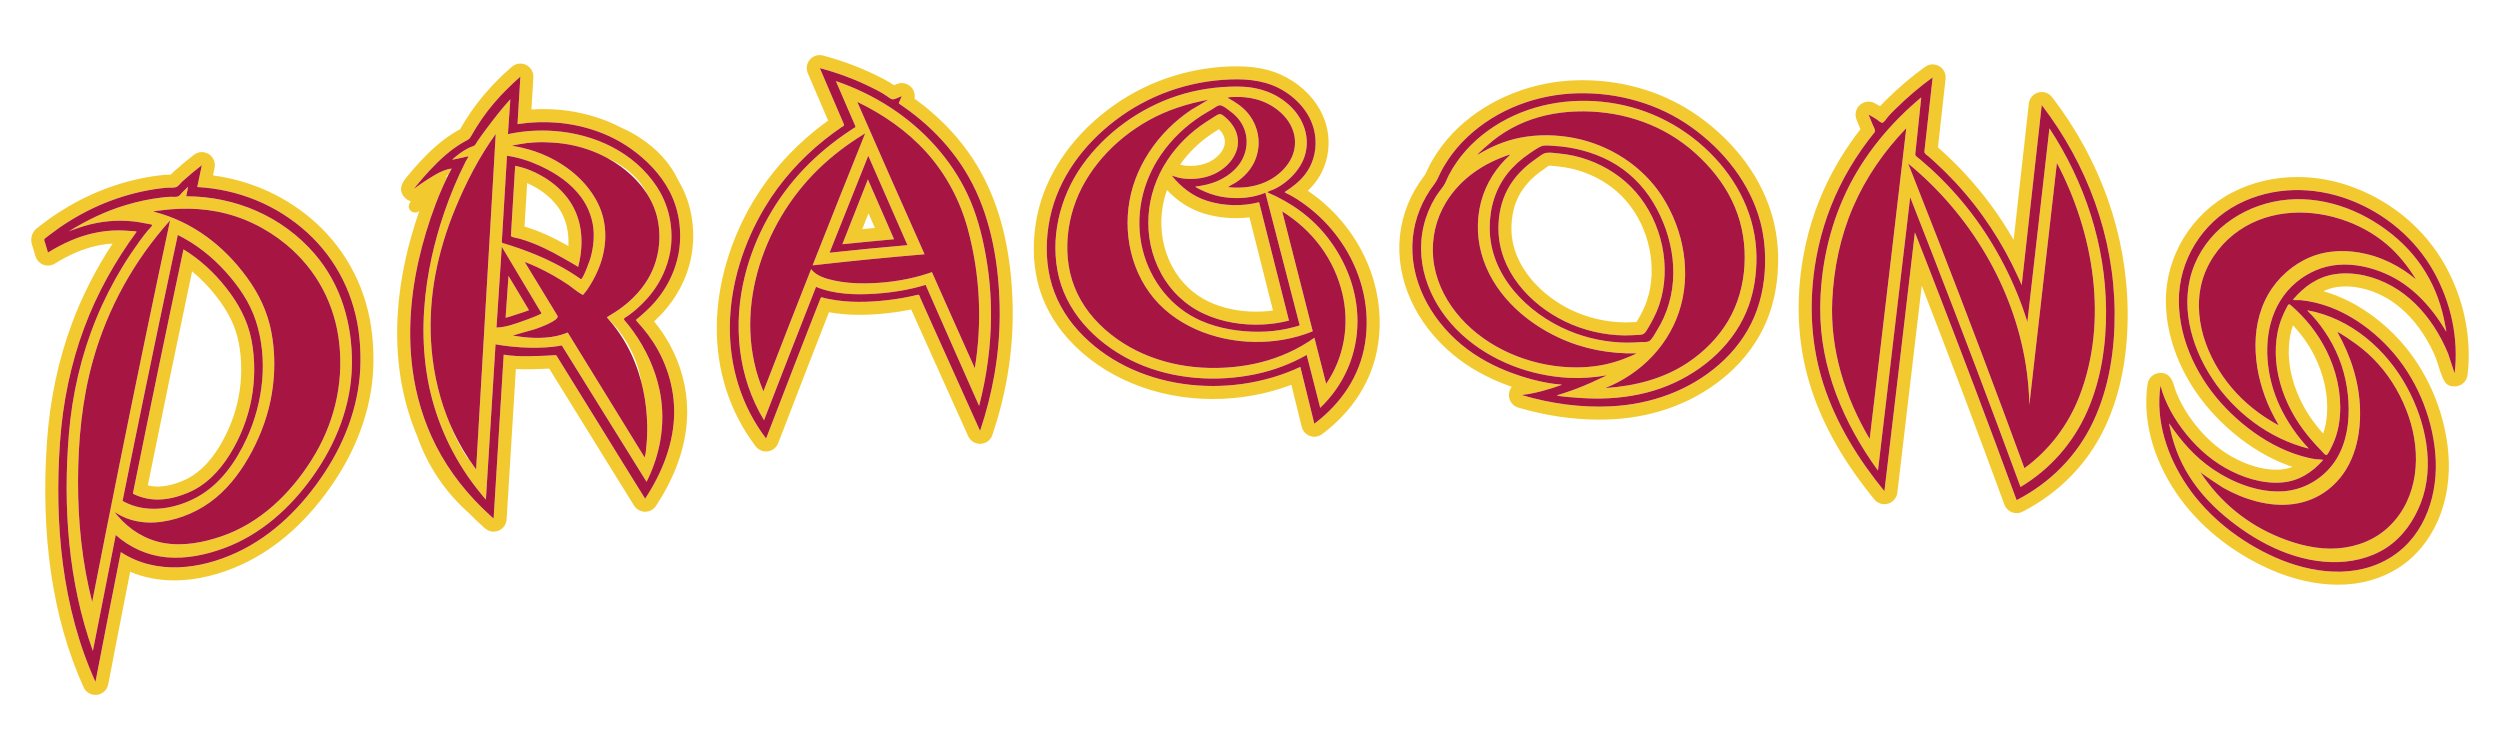
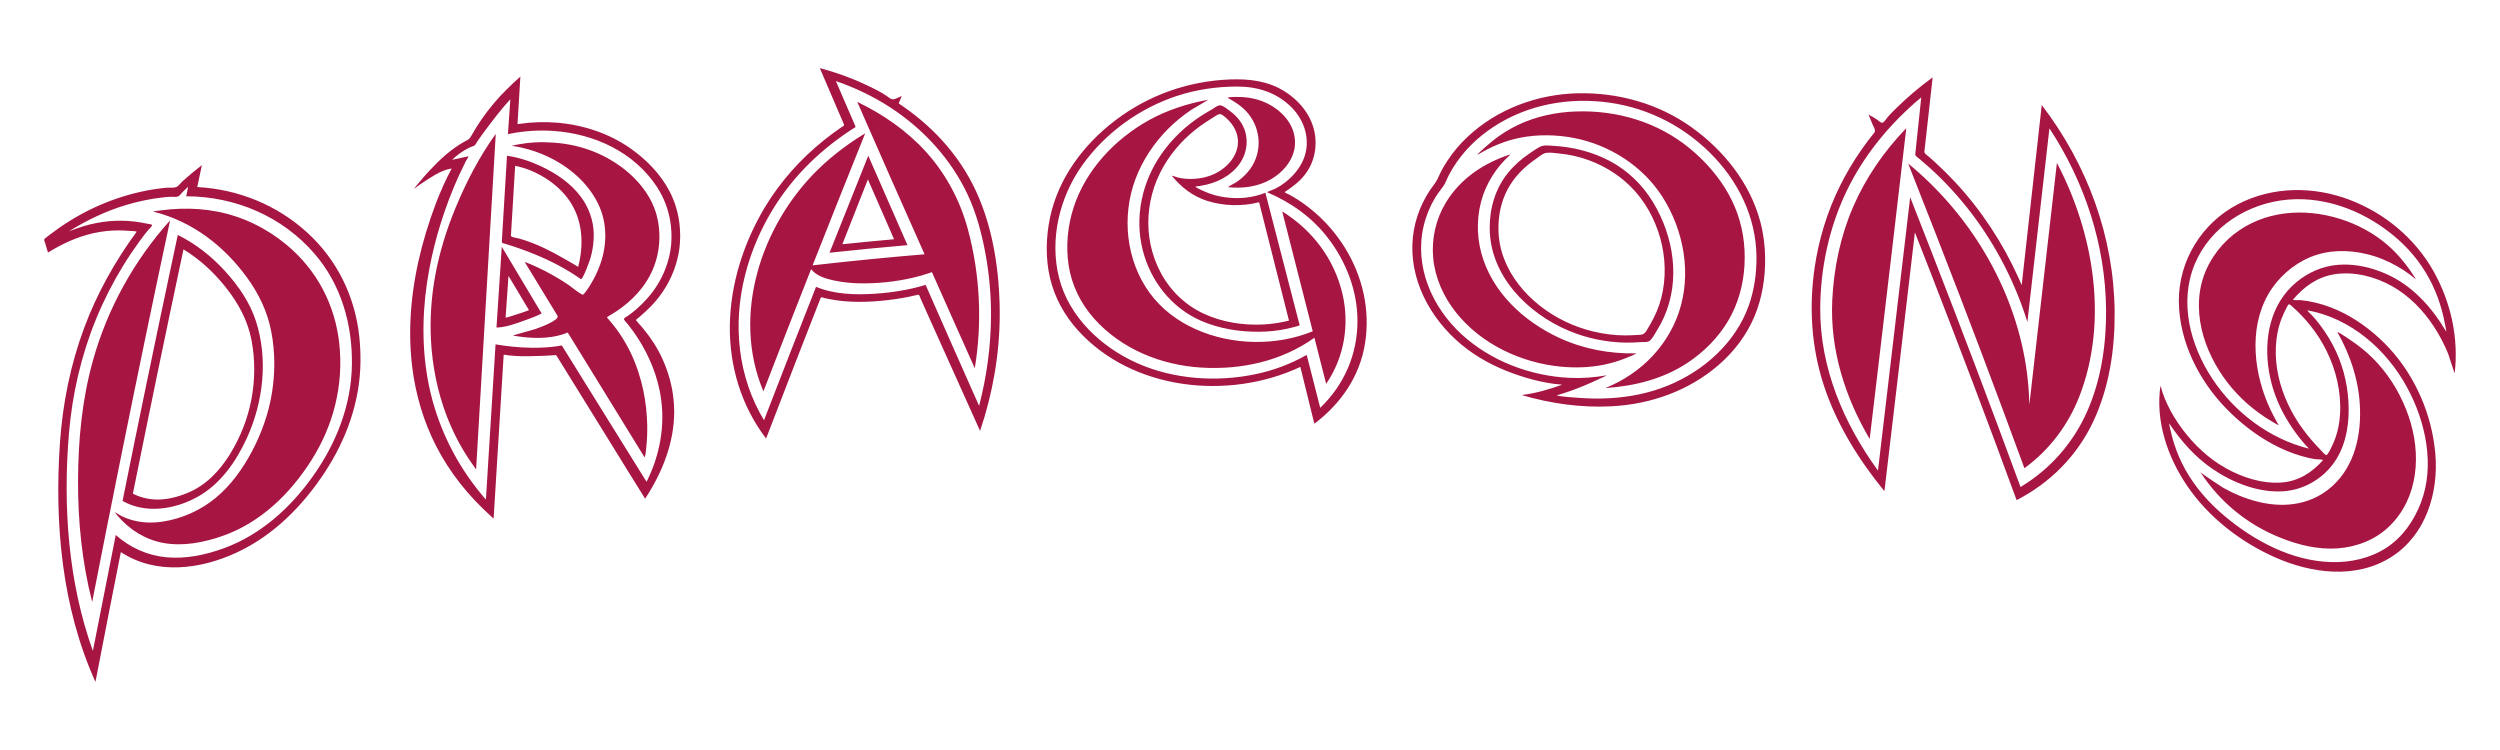
<svg xmlns="http://www.w3.org/2000/svg" version="1.1" id="Layer_1" x="0px" y="0px" width="200px" height="60px" viewBox="0 0 200 60" style="enable-background:new 0 0 200 60;" xml:space="preserve">
-   <path id="color2" style="fill:#F2CA30;" d="M25.284,17.838c-2.262-2.066-5.153-3.394-8.245-3.805l0.128-0.609  c0.09-0.427-0.096-0.864-0.465-1.097c-0.369-0.231-0.844-0.209-1.189,0.058c-0.537,0.414-1.077,0.864-1.605,1.338  c-0.096,0.086-0.175,0.177-0.239,0.249c-0.012,0-0.025,0-0.039,0h-0.13c-0.121,0-0.24,0.003-0.357,0.015  c-1.376,0.136-2.771,0.442-4.145,0.912c-1.38,0.472-2.723,1.111-3.99,1.901c-0.564,0.351-1.128,0.741-1.676,1.161  c-0.131,0.101-0.261,0.202-0.39,0.306c-0.207,0.167-0.653,0.643-0.329,1.481l0.228,0.756c0.093,0.311,0.325,0.56,0.628,0.675  c0.303,0.114,0.642,0.081,0.917-0.09c1.139-0.707,2.26-1.186,3.332-1.422c0.426-0.095,0.857-0.154,1.289-0.181  c-1.342,2.049-2.431,4.183-3.244,6.366c-1.098,2.943-1.772,6.13-2.005,9.469c-0.527,7.58,0.458,14.194,2.928,19.66  c0.17,0.376,0.543,0.612,0.948,0.612c0.04,0,0.081-0.002,0.122-0.007c0.451-0.053,0.815-0.391,0.901-0.836  c0.486-2.515,1.108-5.726,1.757-9.008c1.081,0.459,2.265,0.69,3.535,0.69c1.742,0,3.627-0.449,5.45-1.299  c2.862-1.334,5.366-3.608,7.441-6.762c1.961-2.98,3.011-6.249,3.036-9.451c0.006-0.719-0.028-1.428-0.101-2.106  C29.399,23.281,27.845,20.177,25.284,17.838z M4.799,35.393c0.218-3.135,0.842-6.231,1.941-9.178c1.025-2.75,2.455-5.309,4.19-7.672  c-0.021-0.062-0.418-0.061-0.473-0.065c-0.322-0.026-0.644-0.048-0.967-0.048c-0.67,0.001-1.339,0.075-1.994,0.22  c-1.3,0.286-2.53,0.854-3.657,1.555c-0.074-0.247-0.148-0.495-0.221-0.742c-0.041-0.137-0.143-0.287-0.023-0.384  c0.123-0.098,0.246-0.195,0.372-0.291c0.513-0.393,1.044-0.763,1.593-1.104c1.187-0.738,2.454-1.347,3.777-1.799  c1.264-0.433,2.58-0.731,3.91-0.861c0.26-0.025,0.547,0.016,0.801-0.044c0.227-0.054,0.392-0.334,0.557-0.481  c0.499-0.448,1.014-0.879,1.545-1.288c-0.122,0.583-0.246,1.167-0.369,1.751c3.275,0.18,6.375,1.43,8.802,3.646  c2.39,2.183,3.817,5.108,4.161,8.319c0.071,0.659,0.101,1.323,0.095,1.986c-0.025,3.195-1.119,6.235-2.865,8.888  c-1.757,2.669-4.087,5.028-7.012,6.391c-2.93,1.365-6.467,1.83-9.294-0.023c-0.688,3.459-1.361,6.922-2.031,10.385  C4.942,48.591,4.349,41.856,4.799,35.393z M78.732,14.259c-0.78-1.523-1.802-2.936-3.037-4.197c-0.561-0.572-1.176-1.125-1.83-1.642  c-0.228-0.18-0.464-0.359-0.706-0.534c0.063-0.324-0.03-0.665-0.263-0.913c-0.283-0.301-0.717-0.406-1.107-0.269  c-0.092,0.033-0.182,0.071-0.271,0.112c-0.548-0.377-1.128-0.653-1.69-0.922l-0.038-0.018c-1.088-0.52-2.244-0.948-3.436-1.291  c-0.159-0.046-0.316-0.095-0.477-0.137c-0.011-0.003-0.021-0.007-0.032-0.01c-0.008-0.002-0.016-0.002-0.024-0.004  c-0.235-0.056-0.477-0.028-0.688,0.071c-0.128,0.062-0.245,0.148-0.341,0.26c-0.259,0.301-0.325,0.724-0.168,1.089  c0.46,1.076,0.921,2.151,1.383,3.226l0.244,0.567c-0.339,0.244-0.669,0.495-0.984,0.748c-2.026,1.628-3.699,3.528-4.973,5.648  c-1.854,3.087-2.902,6.621-2.951,9.95c-0.053,3.612,1.023,6.972,3.113,9.716c0.199,0.261,0.506,0.41,0.828,0.41  c0.049,0,0.099-0.003,0.148-0.011c0.374-0.054,0.689-0.305,0.824-0.658c0.761-1.988,1.529-3.974,2.301-5.958  c0.388-1,0.778-1.999,1.168-2.997l0.594-1.517c1.406,0.255,2.924,0.277,4.784,0.066c0.615-0.07,1.216-0.165,1.795-0.283l0.598,1.339  c1.315,2.935,2.635,5.866,3.959,8.796c0.176,0.39,0.571,0.629,0.999,0.611c0.427-0.021,0.798-0.301,0.935-0.706  c1.064-3.147,1.612-6.362,1.628-9.554c0.002-0.249,0-0.498-0.006-0.747C80.933,20.504,80.165,17.057,78.732,14.259z M73.748,24.111  c-0.041-0.091-0.082-0.182-0.122-0.272c-0.057-0.129-0.063-0.294-0.218-0.256c-0.796,0.197-1.607,0.336-2.421,0.429  c-1.553,0.178-3.149,0.216-4.688-0.094c-0.121-0.023-0.24-0.05-0.359-0.078c-0.139-0.033-0.241-0.124-0.3,0.028  c-0.097,0.246-0.194,0.493-0.291,0.739c-0.198,0.504-0.395,1.008-0.592,1.511c-0.391,1-0.781,1.999-1.169,3  c-0.771,1.985-1.54,3.974-2.302,5.963c-1.99-2.612-2.948-5.798-2.9-9.069c0.049-3.302,1.108-6.608,2.802-9.43  c1.238-2.06,2.86-3.869,4.733-5.373c0.448-0.359,0.91-0.701,1.383-1.026c0.116-0.08,0.266-0.108,0.203-0.255  c-0.062-0.144-0.124-0.287-0.186-0.431c-0.119-0.275-0.237-0.552-0.356-0.827c-0.462-1.074-0.922-2.148-1.382-3.224  c1.292,0.34,2.555,0.795,3.761,1.37c0.553,0.264,1.126,0.535,1.629,0.887c0.144,0.102,0.329,0.277,0.52,0.237  c0.226-0.047,0.43-0.178,0.646-0.255c-0.061,0.143-0.122,0.284-0.182,0.427c-0.05,0.116-0.104,0.131,0.014,0.212  c0.082,0.055,0.163,0.109,0.243,0.166c0.343,0.238,0.679,0.486,1.007,0.746c0.608,0.481,1.189,0.999,1.732,1.554  c1.14,1.165,2.111,2.492,2.854,3.943c1.523,2.976,2.1,6.475,2.167,9.791c0.005,0.239,0.007,0.479,0.005,0.72  c-0.015,3.137-0.569,6.257-1.573,9.227c-1.323-2.93-2.644-5.86-3.957-8.794c-0.155-0.345-0.309-0.691-0.463-1.036  C73.906,24.465,73.827,24.288,73.748,24.111z M105.912,16.248c-0.402-0.35-0.835-0.683-1.287-0.991  c0.21-0.197,0.411-0.414,0.599-0.656c0.761-0.985,1.135-2.236,1.053-3.525c-0.115-1.815-1.168-3.493-2.887-4.604  c-1.231-0.797-2.651-1.168-4.467-1.168c-0.175,0-0.35,0.003-0.526,0.01c-3.59,0.129-6.982,1.338-9.811,3.494  c-2.952,2.252-4.943,5.238-5.607,8.411c-0.377,1.813-0.372,3.635,0.013,5.27c0.397,1.688,1.255,3.294,2.481,4.646  c2.758,3.042,6.97,4.786,11.556,4.786c2.167,0,4.313-0.39,6.28-1.134c0.275,1.12,0.552,2.24,0.828,3.36  c0.084,0.34,0.333,0.614,0.662,0.731c0.113,0.04,0.231,0.061,0.349,0.061c0.223,0,0.442-0.071,0.626-0.209  c2.475-1.86,4.017-4.315,4.457-7.096c0.455-2.85-0.174-5.831-1.773-8.396C107.754,18.113,106.897,17.107,105.912,16.248z   M109.203,27.469c-0.419,2.64-1.942,4.84-4.056,6.429c-0.374-1.515-0.747-3.029-1.119-4.545c-5.723,2.684-13.414,1.902-17.785-2.918  c-1.079-1.19-1.87-2.617-2.239-4.185c-0.37-1.571-0.334-3.243-0.007-4.819c0.664-3.175,2.672-5.853,5.219-7.795  c2.665-2.032,5.871-3.162,9.217-3.282c1.552-0.056,3.06,0.131,4.391,0.992c1.326,0.856,2.311,2.185,2.414,3.796  c0.064,1.018-0.212,2.012-0.839,2.822c-0.445,0.577-1.017,1-1.62,1.396c0.002,0.059,0.297,0.178,0.34,0.201  c0.218,0.116,0.431,0.237,0.639,0.371c0.516,0.331,1.008,0.698,1.471,1.102c0.914,0.797,1.703,1.727,2.346,2.756  C109.005,22.084,109.632,24.785,109.203,27.469z M135.93,9.334c-2.671-1.908-5.903-2.918-9.349-2.918  c-0.133,0-0.266,0.002-0.399,0.005c-3.57,0.083-7.03,1.456-9.493,3.768c-0.661,0.62-1.244,1.309-1.732,2.045  c-0.211,0.318-0.48,0.744-0.7,1.22l-0.04,0.087c-0.108,0.234-0.193,0.42-0.307,0.567c-1.077,1.404-1.74,3.056-1.918,4.776  c-0.355,3.44,1.239,6.989,4.266,9.493c1.247,1.032,2.737,1.865,4.431,2.477c0.086,0.031,0.171,0.061,0.256,0.091  c-0.115,0.134-0.197,0.312-0.224,0.549c-0.058,0.504,0.256,0.976,0.742,1.117c2.18,0.637,4.35,0.96,6.449,0.96  c0.359,0,0.722-0.01,1.077-0.028c3.564-0.189,6.758-1.436,9.234-3.603c1.362-1.192,2.432-2.652,3.091-4.222  c0.64-1.521,0.955-3.229,0.938-5.075c-0.01-1.087-0.152-2.154-0.422-3.173C141.004,14.352,138.908,11.463,135.93,9.334z   M121.755,31.611c0.003-0.026,0.513-0.084,0.559-0.093c0.353-0.063,0.702-0.144,1.049-0.234c0.54-0.142,1.068-0.316,1.595-0.501  c-0.002-0.022-0.559-0.065-0.605-0.071c-0.367-0.047-0.733-0.114-1.096-0.192c-0.753-0.16-1.49-0.384-2.214-0.646  c-1.487-0.536-2.9-1.289-4.121-2.299c-2.517-2.083-4.236-5.261-3.894-8.584c0.16-1.552,0.762-3.016,1.709-4.25  c0.203-0.266,0.326-0.551,0.465-0.852c0.174-0.376,0.395-0.736,0.623-1.081c0.451-0.68,0.983-1.304,1.578-1.861  c2.368-2.223,5.577-3.41,8.805-3.485c3.241-0.075,6.471,0.827,9.117,2.719c2.568,1.836,4.683,4.472,5.5,7.555  c0.252,0.95,0.378,1.933,0.387,2.915c0.016,1.591-0.237,3.191-0.855,4.663c-0.624,1.484-1.609,2.784-2.817,3.842  c-2.393,2.095-5.45,3.18-8.604,3.348C126.506,32.632,124.083,32.292,121.755,31.611z M163.06,7.4  c-0.409,0.114-0.708,0.466-0.755,0.889l-0.149,1.347c-0.353,3.186-0.705,6.37-1.063,9.555c-1.106-1.927-2.414-3.706-3.908-5.313  c-0.535-0.576-1.107-1.143-1.701-1.685c-0.148-0.135-0.297-0.269-0.447-0.4l0.61-5.485c0.046-0.409-0.154-0.807-0.511-1.014  c-0.355-0.208-0.801-0.186-1.135,0.057c-1.092,0.791-2.128,1.671-3.079,2.613l-0.098,0.097c-0.139,0.137-0.281,0.277-0.422,0.43  c-0.135-0.079-0.267-0.15-0.39-0.218l-0.03-0.016c-0.387-0.209-0.862-0.153-1.189,0.139c-0.327,0.293-0.436,0.76-0.271,1.167  l0.298,0.735c0.005,0.012,0.01,0.024,0.016,0.038c-0.265,0.341-0.52,0.686-0.761,1.03c-0.699,1-1.319,2.047-1.843,3.113  c-1.038,2.114-1.741,4.392-2.089,6.77c-0.504,3.443-0.249,6.762,0.759,9.861c0.967,2.976,2.617,5.867,5.044,8.842  c0.264,0.323,0.696,0.457,1.097,0.341c0.4-0.116,0.693-0.461,0.743-0.876l0.149-1.254c0.609-5.109,1.205-10.178,1.805-15.304  c2.372,6.11,4.537,11.845,6.611,17.509c0.102,0.28,0.32,0.503,0.599,0.612c0.122,0.048,0.25,0.071,0.379,0.071  c0.163,0,0.326-0.039,0.475-0.115c2.94-1.509,5.221-3.848,6.596-6.766c1.232-2.613,1.842-5.721,1.814-9.238  c-0.059-6.138-2.149-12.073-6.047-17.162C163.908,7.433,163.47,7.287,163.06,7.4z M145.173,21.399  c0.328-2.24,0.995-4.429,1.994-6.462c0.509-1.035,1.1-2.029,1.761-2.976c0.33-0.472,0.677-0.931,1.039-1.378  c0.116-0.144-0.112-0.506-0.182-0.678c-0.1-0.245-0.198-0.49-0.298-0.735c0.236,0.128,0.475,0.256,0.695,0.41  c0.076,0.054,0.327,0.296,0.433,0.237c0.168-0.095,0.291-0.32,0.413-0.465c0.194-0.23,0.415-0.44,0.628-0.651  c0.919-0.912,1.909-1.751,2.957-2.51c-0.177,1.59-0.354,3.18-0.531,4.769c-0.043,0.386-0.086,0.773-0.13,1.159  c-0.02,0.175,0.216,0.294,0.344,0.406c0.164,0.143,0.326,0.287,0.487,0.434c0.568,0.52,1.116,1.061,1.641,1.624  c2.088,2.247,3.784,4.834,5.048,7.627c0.09,0.198,0.178,0.399,0.263,0.599c0.543-4.802,1.073-9.604,1.605-14.407  c3.646,4.762,5.775,10.524,5.832,16.54c0.024,2.993-0.43,6.058-1.714,8.784c-1.291,2.739-3.44,4.903-6.129,6.283  c-2.231-6.094-4.531-12.162-6.883-18.21c-0.416-1.07-0.834-2.141-1.255-3.21c-0.758,6.483-1.517,12.967-2.289,19.449  c-0.051,0.417-0.1,0.835-0.15,1.254c-2.071-2.54-3.842-5.374-4.859-8.506C144.904,27.749,144.712,24.554,145.173,21.399z   M195.614,21.231c-1.568-2.816-4.14-5.02-7.241-6.207c-1.495-0.572-3.038-0.862-4.586-0.862c-1.87,0-3.63,0.421-5.23,1.25  c-3.237,1.679-5.314,5.094-5.29,8.702c0.023,3.247,1.501,6.623,4.053,9.262c1.219,1.264,2.566,2.297,4.005,3.073  c0.682,0.368,1.376,0.669,2.071,0.899c-0.308,0.119-0.627,0.191-0.959,0.215c-0.116,0.009-0.233,0.013-0.35,0.013  c-1.098,0-2.359-0.373-3.551-1.049c-1.156-0.656-2.204-1.605-3.116-2.822c-0.438-0.585-0.805-1.188-1.088-1.792  c-0.145-0.307-0.256-0.581-0.334-0.816l-0.016-0.056c-0.144-0.51-0.341-1.209-1.148-1.209h-0.001c-0.517,0-0.956,0.381-1.029,0.893  c-0.409,2.832,0.409,5.929,2.302,8.72c1.735,2.558,4.384,4.719,7.459,6.087c1.831,0.814,3.72,1.244,5.464,1.244  c1.818,0,3.454-0.455,4.859-1.354c2.791-1.785,4.314-5.316,3.976-9.218c-0.29-3.335-1.727-6.629-3.941-9.037  c-1.143-1.242-2.49-2.284-3.896-3.013c-0.698-0.361-1.421-0.648-2.153-0.854c0.341-0.167,0.694-0.278,1.062-0.335  c1.209-0.184,2.647,0.123,3.905,0.827c1.14,0.639,2.177,1.643,3.002,2.904c0.409,0.627,0.759,1.292,1.037,1.976  c0.03,0.086,0.119,0.361,0.214,0.652c0.375,1.155,0.517,1.589,1.274,1.589c0.003,0,0.006,0,0.008,0  c0.526-0.002,0.968-0.395,1.029-0.918C197.756,27.049,197.12,23.936,195.614,21.231z M183.438,23.971  c-0.001,0.001-0.002,0.003-0.004,0.004c0.022,0.055,0.552,0.029,0.621,0.036c0.405,0.039,0.807,0.109,1.202,0.205  c0.795,0.192,1.564,0.486,2.289,0.862c1.349,0.698,2.583,1.677,3.609,2.793c2.099,2.282,3.403,5.338,3.671,8.423  c0.271,3.113-0.75,6.493-3.499,8.25c-2.83,1.811-6.411,1.339-9.339,0.036c-2.759-1.227-5.319-3.211-7.021-5.72  c-1.576-2.323-2.539-5.171-2.133-7.987c0.024-0.002,0.156,0.488,0.169,0.527c0.107,0.327,0.241,0.645,0.387,0.956  c0.328,0.698,0.735,1.356,1.197,1.973c0.932,1.243,2.08,2.334,3.436,3.102c1.333,0.757,2.941,1.283,4.49,1.17  c1.367-0.101,2.443-0.789,3.33-1.793c-0.021-0.058-0.519-0.063-0.584-0.071c-0.386-0.054-0.77-0.147-1.144-0.255  c-0.798-0.23-1.566-0.556-2.297-0.949c-1.386-0.748-2.658-1.749-3.75-2.881c-2.185-2.258-3.738-5.361-3.761-8.546  c-0.021-3.255,1.843-6.274,4.729-7.77c2.788-1.445,6.06-1.45,8.964-0.339c2.81,1.074,5.237,3.107,6.704,5.74  c1.376,2.473,2.001,5.324,1.667,8.137c-0.01,0.001-0.486-1.489-0.52-1.575c-0.308-0.758-0.691-1.485-1.138-2.171  c-0.854-1.309-1.994-2.476-3.364-3.243c-1.358-0.761-3.016-1.185-4.571-0.947C185.396,22.15,184.322,22.926,183.438,23.971z   M54.246,14.396c-0.617-1.331-1.702-2.522-3.169-3.453c-0.422-0.268-0.868-0.504-1.334-0.708c-2.144-1.129-4.669-1.648-7.227-1.476  L42.67,6.19c0.025-0.418-0.203-0.81-0.578-0.996c-0.375-0.186-0.825-0.128-1.142,0.147c-0.587,0.507-1.141,1.041-1.647,1.586  C38.498,7.795,37.79,8.72,37.2,9.675c-0.105,0.17-0.205,0.342-0.305,0.514l-0.09,0.153c-0.002,0.002-0.005,0.003-0.008,0.004  c-0.05,0.026-0.105,0.055-0.165,0.088c-1.27,0.705-2.287,1.708-3.03,2.503c-0.325,0.348-0.641,0.709-0.932,1.066l-0.018,0.021  c-0.352,0.414-0.885,1.04-0.324,1.729c0.141,0.173,0.327,0.287,0.527,0.343c-0.206,0.357-0.213,0.55,0.002,0.765  c0.189,0.188,0.493,0.193,0.688,0.011c-0.153,0.443-0.303,0.905-0.451,1.393c-1.213,3.988-1.594,7.812-1.132,11.365  c0.239,1.843,0.715,3.602,1.41,5.249c0.836,2.399,2.257,4.508,4.16,6.187c0.405,0.414,0.827,0.818,1.273,1.208  c0.193,0.168,0.438,0.257,0.685,0.257c0.135,0,0.271-0.026,0.401-0.081c0.366-0.152,0.613-0.5,0.638-0.896l0.74-12.031  c0.651,0.035,1.315,0.018,2.022-0.008c0.24-0.008,0.451-0.018,0.646-0.027l2.792,4.51c0.422,0.681,0.842,1.362,1.263,2.044  c0.909,1.472,1.817,2.942,2.734,4.408c0.188,0.301,0.516,0.485,0.871,0.489c0.004,0,0.008,0,0.012,0c0.35,0,0.677-0.176,0.87-0.469  c1.666-2.531,2.507-5.083,2.497-7.584c-0.007-1.846-0.499-3.704-1.423-5.374c-0.343-0.62-0.746-1.215-1.223-1.801  c0.306-0.281,0.624-0.6,0.929-0.961c1.185-1.406,1.922-3.061,2.132-4.787c0.217-1.793-0.088-3.556-0.883-5.099  C54.427,14.705,54.338,14.55,54.246,14.396z M52.463,24.077c-0.248,0.293-0.512,0.56-0.788,0.816  c-0.121,0.113-0.245,0.224-0.37,0.333c-0.086,0.074-0.171,0.148-0.259,0.222c-0.119,0.1-0.216,0.13-0.112,0.242  c0.657,0.709,1.239,1.475,1.708,2.323c0.269,0.486,0.495,0.994,0.684,1.516c0.375,1.036,0.586,2.13,0.605,3.237  c0,0.041,0.004,0.082,0.004,0.122c0.01,2.521-0.956,4.928-2.326,7.008c-0.522-0.836-1.041-1.674-1.56-2.512  c-0.812-1.312-1.622-2.625-2.435-3.937c-0.806-1.3-1.611-2.601-2.416-3.9c-0.209-0.339-0.418-0.677-0.628-1.016  c-0.062-0.101-0.056-0.13-0.178-0.12c-0.379,0.03-0.759,0.049-1.139,0.062c-0.334,0.013-0.671,0.022-1.009,0.025  c-0.654,0.006-1.31-0.018-1.949-0.126c-0.006,0.09-0.011,0.181-0.017,0.271c-0.151,2.468-0.304,4.935-0.456,7.403  c-0.111,1.814-0.223,3.628-0.334,5.442c-0.089-0.078-0.174-0.16-0.262-0.239c-1.764-1.593-3.268-3.471-4.35-5.591  c-0.982-1.927-1.605-4.021-1.883-6.164c-0.059-0.457-0.104-0.915-0.133-1.374c-0.208-3.221,0.293-6.474,1.229-9.553  c0.235-0.775,0.497-1.552,0.789-2.316c0.081-0.21,0.164-0.42,0.249-0.628c0.108-0.264,0.22-0.525,0.338-0.784  c0.114-0.252,0.231-0.501,0.354-0.747c-0.061,0.026-0.124,0.055-0.191,0.088c0.063-0.062,0.126-0.123,0.19-0.184  c0.008,0.016,0.018,0.03,0.028,0.046c0.092-0.183,0.186-0.363,0.283-0.542c0.002-0.005,0.005-0.01,0.007-0.014  c-0.23,0.023-0.458,0.09-0.682,0.18c-0.43,0.172-0.84,0.433-1.208,0.664c-0.081,0.05-0.159,0.105-0.239,0.156  c-0.297,0.193-0.59,0.395-0.872,0.609c-0.016-0.019,0.314-0.401,0.334-0.427c0.286-0.351,0.583-0.691,0.892-1.021  c0.817-0.874,1.723-1.72,2.775-2.304c0.243-0.136,0.384-0.168,0.519-0.396c0.143-0.241,0.281-0.486,0.429-0.726  c0.572-0.926,1.241-1.789,1.981-2.587c0.152-0.163,0.312-0.319,0.469-0.477c0.354-0.356,0.716-0.702,1.096-1.03  c-0.012,0.198-0.024,0.397-0.036,0.595c-0.064,1.069-0.128,2.139-0.193,3.208c0.045-0.007,0.09-0.012,0.135-0.019  c0.983-0.144,1.99-0.178,2.988-0.099c2.108,0.169,4.178,0.843,5.909,2.057c1.282,0.901,2.427,2.068,3.148,3.469  c0.426,0.828,0.683,1.727,0.784,2.644c0.067,0.614,0.065,1.236-0.009,1.854c-0.037,0.31-0.099,0.612-0.173,0.912  C53.879,21.973,53.282,23.106,52.463,24.077z M13.321,44.586c1.561,0.143,3.144-0.194,4.604-0.73  c2.93-1.076,5.302-3.219,7.092-5.735c1.875-2.631,3.089-5.689,3.136-8.945c0.046-3.225-0.853-6.398-2.984-8.868  c-2.586-2.997-6.337-4.594-10.272-4.604c0.052-0.256,0.103-0.511,0.155-0.767c-0.151,0.146-0.308,0.287-0.453,0.438  c-0.111,0.117-0.232,0.313-0.399,0.353c-0.162,0.039-0.339,0.016-0.504,0.016c-0.252-0.001-0.505,0.032-0.755,0.06  c-0.975,0.112-1.938,0.321-2.878,0.604c-1.617,0.485-3.129,1.214-4.56,2.104c0.183-0.086,1.159-0.408,1.222-0.427  c0.638-0.189,1.294-0.32,1.957-0.384c0.7-0.066,1.406-0.058,2.104,0.027c0.291,0.035,0.581,0.083,0.867,0.146  c0.051,0.011,0.506,0.077,0.517,0.122c0.024,0.09-0.296,0.386-0.349,0.449c-0.231,0.275-0.445,0.565-0.656,0.855  c-0.47,0.645-0.915,1.308-1.331,1.987c-0.822,1.344-1.538,2.751-2.136,4.208c-1.207,2.939-1.926,6.067-2.186,9.231  c-0.48,5.814-0.058,11.828,1.919,17.352c0.602-3.094,1.214-6.186,1.829-9.278C10.394,43.813,11.803,44.447,13.321,44.586z   M14.387,16.703c1.003-0.035,2.01,0.034,2.996,0.226c2.036,0.395,3.929,1.319,5.523,2.641c2.443,2.019,3.919,4.833,4.243,7.982  c0.338,3.283-0.47,6.479-2.232,9.262c-1.7,2.69-4.102,5.025-7.155,6.079c-1.485,0.513-3.105,0.827-4.671,0.549  c-1.467-0.261-2.729-1.062-3.691-2.186c-0.08-0.094-0.16-0.188-0.238-0.282c0.006-0.009,0.458,0.258,0.494,0.276  c0.313,0.167,0.653,0.291,0.997,0.381c0.75,0.198,1.537,0.219,2.303,0.108c1.561-0.225,3.079-0.899,4.293-1.902  c1.228-1.015,2.172-2.335,2.913-3.736c0.768-1.453,1.323-3.015,1.588-4.638c0.266-1.617,0.264-3.306-0.046-4.916  c-0.309-1.613-0.994-3.04-1.958-4.361c-1.834-2.513-4.319-4.431-7.355-5.223c-0.046-0.012-0.092-0.023-0.138-0.035  c0.002-0.031,0.665-0.101,0.72-0.108C13.442,16.757,13.915,16.719,14.387,16.703z M14.223,18.796  c1.447,0.716,2.727,1.728,3.808,2.923c1.055,1.166,1.958,2.471,2.445,3.977c0.983,3.038,0.588,6.48-0.729,9.354  c-0.865,1.888-2.131,3.715-3.994,4.727c-1.804,0.981-4.096,1.347-5.949,0.3c1.282-6.368,2.6-12.728,3.951-19.083  C13.911,20.261,14.067,19.528,14.223,18.796z M7.44,28.823c1.163-4.15,3.286-7.989,6.168-11.192  c-1.376,6.431-2.708,12.871-4.009,19.317c-0.754,3.734-1.495,7.471-2.226,11.209c-0.807-3.155-1.139-6.42-1.13-9.673  C6.252,35.23,6.56,31.965,7.44,28.823z M10.63,39.493c0.186,0.094,0.378,0.175,0.575,0.242c0.391,0.132,0.8,0.207,1.212,0.225  c0.888,0.037,1.757-0.187,2.574-0.521c1.465-0.594,2.576-1.763,3.396-3.087c0.833-1.343,1.429-2.849,1.725-4.401  c0.294-1.543,0.307-3.174,0.013-4.719c-0.306-1.606-1.059-2.976-2.066-4.247c-0.945-1.194-2.078-2.242-3.381-3.036  c-1.342,6.313-2.653,12.633-3.93,18.959C10.708,39.103,10.669,39.298,10.63,39.493z M17.243,23.631  c1.021,1.289,1.612,2.495,1.859,3.795c0.266,1.396,0.261,2.893-0.013,4.33c-0.268,1.405-0.817,2.805-1.587,4.048  c-0.821,1.323-1.797,2.223-2.906,2.672c-0.796,0.326-1.481,0.471-2.136,0.444c-0.216-0.01-0.429-0.039-0.636-0.089  c1.13-5.594,2.32-11.344,3.543-17.119C16.04,22.262,16.667,22.903,17.243,23.631z M52.794,15.345  c-0.022-0.039-0.047-0.078-0.07-0.116c-0.054-0.092-0.104-0.184-0.163-0.273c-1.838-2.796-5.003-4.247-8.256-4.479  c-1.187-0.085-2.384-0.007-3.534,0.227c-0.045,0.01-0.091,0.018-0.136,0.027c0.049-0.705,0.097-1.41,0.146-2.115  c0.016-0.225,0.031-0.449,0.046-0.674c-0.709,0.771-1.355,1.616-1.981,2.454c-0.22,0.293-0.435,0.59-0.642,0.893  c-0.083,0.121-0.175,0.346-0.315,0.39c-0.027,0.008-0.053,0.02-0.08,0.029c-0.139,0.049-0.274,0.108-0.404,0.177  c-0.445,0.234-0.861,0.545-1.231,0.888c0.003,0.01,0.194-0.029,0.43-0.079c0.349-0.075,0.795-0.178,0.869-0.193  c0.022,0.045-0.183,0.349-0.204,0.391c-0.02,0.039-0.038,0.079-0.057,0.118c-0.087,0.172-0.168,0.347-0.252,0.521  c-0.073,0.153-0.151,0.305-0.222,0.46c-0.586,1.281-1.087,2.604-1.504,3.95c-0.364,1.173-0.664,2.373-0.89,3.586  c-0.538,2.892-0.646,5.863-0.134,8.765c0.53,3,1.751,5.82,3.537,8.267c0.144,0.198,0.292,0.394,0.444,0.586  c0.148,0.188,0.3,0.375,0.455,0.559c0.076,0.089,0.149,0.179,0.227,0.268c0.15-2.424,0.301-4.848,0.451-7.271  c0.099-1.589,0.197-3.178,0.296-4.767c0.008-0.129,0.016-0.257,0.024-0.385c0.917,0.156,1.849,0.251,2.781,0.268  c0.408,0.007,0.815,0.001,1.221-0.025c0.346-0.022,0.69-0.056,1.033-0.109c0.088-0.014,0.243-0.087,0.295-0.003  c0.529,0.854,1.06,1.707,1.59,2.561c1.616,2.601,3.231,5.201,4.849,7.801c0.007,0.011,0.014,0.021,0.021,0.033  c0.09,0.144,0.179,0.287,0.269,0.431c0.008,0.013,0.016,0.026,0.024,0.039c0.049-0.098,0.095-0.196,0.142-0.295  c0.457-0.97,0.782-1.989,0.96-3.032c0.206-1.204,0.216-2.439,0.002-3.662c-0.021-0.124-0.044-0.248-0.07-0.371  c-0.355-1.675-1.092-3.265-2.086-4.655c-0.228-0.319-0.471-0.626-0.727-0.923c-0.125-0.145,0.183-0.268,0.29-0.343  c0.032-0.022,0.062-0.048,0.094-0.07c0.198-0.142,0.389-0.295,0.573-0.453c0.318-0.273,0.618-0.566,0.897-0.883  c0.599-0.679,1.074-1.448,1.404-2.276c0.254-0.636,0.425-1.306,0.488-2.001c0.046-0.504,0.036-1.007-0.019-1.502  C53.567,17.118,53.275,16.191,52.794,15.345z M43.215,13.27c0.042,0.02,0.084,0.041,0.126,0.061  c1.201,0.568,2.342,1.349,3.138,2.425c0.632,0.856,0.993,1.875,1.022,2.939c0,0.014-0.001,0.028-0.001,0.042  c0.012,0.636-0.083,1.27-0.253,1.88c-0.037,0.133-0.548,1.599-0.749,1.705c-0.006,0.003-0.011,0.002-0.017,0.003  c-0.008,0.001-0.016,0.004-0.022-0.001c-1.124-0.797-2.372-1.444-3.664-1.976c-0.789-0.324-1.594-0.605-2.396-0.85  c-0.126-0.038-0.214-0.031-0.242-0.109c-0.007-0.021-0.011-0.048-0.009-0.084c0.014-0.231,0.028-0.461,0.042-0.69  c0.048-0.809,0.097-1.617,0.146-2.427c0.075-1.242,0.15-2.485,0.225-3.729C41.489,12.595,42.362,12.878,43.215,13.27z M41.9,25.66  c-0.69,0.25-1.44,0.524-2.182,0.545l0.368-5.614l0.051-0.787l0.004-0.065c0.021,0.034,0.041,0.068,0.062,0.103  c1.038,1.748,2.08,3.493,3.127,5.234c-0.355,0.185-0.736,0.332-1.115,0.471C42.109,25.584,42.004,25.622,41.9,25.66z M38.293,34.065  c-0.068,1.162-0.136,2.324-0.204,3.487c-0.062-0.083-0.121-0.168-0.181-0.252c-0.155-0.215-0.306-0.433-0.451-0.653l-0.005,0.078  c-0.595-0.875-1.087-1.829-1.472-2.845c-0.084-0.198-0.165-0.398-0.242-0.6c-0.742-1.942-1.15-3.986-1.26-6.05  c-0.093-1.743,0.027-3.501,0.347-5.224c0.34-1.83,0.892-3.618,1.602-5.338c0.858-2.079,1.917-4.132,3.234-5.958  c-0.015,0.263-0.031,0.525-0.046,0.787c-0.071,1.218-0.143,2.436-0.214,3.653c-0.127,2.168-0.254,4.336-0.381,6.504  c-0.06,1.042-0.122,2.083-0.183,3.125C38.656,27.875,38.475,30.97,38.293,34.065z M49.795,24.565  c-0.179,0.136-0.361,0.266-0.548,0.385c-0.092,0.059-0.185,0.115-0.277,0.172c-0.112,0.068-0.224,0.137-0.334,0.208  c-0.085,0.054-0.104,0.04-0.027,0.127c0.01,0.011,0.019,0.023,0.028,0.033c1.416,1.374,2.362,3.184,2.66,5.03  c0.243,0.916,0.393,1.857,0.452,2.804c0.014,0.227,0.027,0.453,0.031,0.681c0.011,0.599-0.011,1.199-0.077,1.794  c-0.027,0.248-0.042,0.53-0.121,0.771c-0.003,0.009-0.005,0.019-0.008,0.028c-0.001-0.002-0.002-0.004-0.004-0.006  c-1.298-2.108-2.596-4.218-3.894-6.326c-0.751-1.221-1.503-2.442-2.255-3.663c-1.092,0.462-2.4,0.501-3.608,0.359  c-0.199-0.023-0.395-0.053-0.587-0.084c-0.068-0.012-0.136-0.023-0.203-0.035c0-0.007,0.408-0.122,0.835-0.241  c0.437-0.123,0.894-0.25,0.952-0.27c0.23-0.079,2.012-0.705,1.788-1.073c-0.041-0.067-0.083-0.136-0.124-0.204  c-0.283-0.464-0.565-0.928-0.848-1.393c-0.463-0.761-0.927-1.522-1.391-2.283c-0.052-0.086-0.104-0.171-0.156-0.257  c-0.034-0.057-0.068-0.112-0.102-0.169c0.33,0.126,0.655,0.263,0.975,0.411c0.893,0.41,1.748,0.902,2.562,1.451  c0.082,0.056,0.728,0.575,1.013,0.726c0.067-0.002,0.132-0.016,0.194-0.038c0.191-0.207,0.349-0.459,0.496-0.694  c0.327-0.523,0.599-1.082,0.805-1.663c0.27-0.762,0.412-1.559,0.404-2.35c-0.008-0.867-0.194-1.727-0.592-2.53  c-0.818-1.649-2.3-2.924-3.98-3.722c-0.681-0.324-1.395-0.566-2.109-0.726c-0.075-0.017-0.15-0.035-0.225-0.051  c-0.185-0.036-0.37-0.07-0.555-0.102c0-0.028,0.544-0.117,0.591-0.126c0.402-0.077,0.81-0.123,1.219-0.145  c0.5-0.026,1.005-0.018,1.507,0.018c0.298,0.022,0.595,0.051,0.89,0.094c1.201,0.178,2.36,0.558,3.419,1.138  c0.251,0.112,0.496,0.233,0.729,0.37c0.827,0.484,1.863,1.291,2.441,2.491c0.289,0.45,0.528,0.933,0.693,1.45  c0.123,0.385,0.207,0.783,0.254,1.188c0.141,1.19-0.04,2.433-0.523,3.518c-0.223,0.5-0.513,0.972-0.852,1.406  C50.892,23.632,50.367,24.136,49.795,24.565z M41.538,19.085c0.685,0.194,1.349,0.456,1.993,0.76  c0.542,0.256,1.072,0.539,1.587,0.841c0.071,0.042,1.143,0.639,1.132,0.677c0.078-0.296,0.139-0.594,0.184-0.894  c0.247-1.629-0.011-3.293-1.044-4.642c-0.566-0.739-1.305-1.339-2.121-1.792c-0.261-0.146-0.53-0.276-0.804-0.391  c-0.405-0.169-0.821-0.286-1.252-0.378c-0.089,1.456-0.177,2.912-0.265,4.368c-0.02,0.324-0.04,0.649-0.059,0.974  c-0.005,0.087-0.01,0.173-0.016,0.259c0,0.007,0.007,0.013,0.01,0.019C40.935,18.989,41.421,19.052,41.538,19.085z M45.47,19.687  c-1.278-0.734-2.401-1.234-3.509-1.563l0.211-3.474c0.989,0.433,1.814,1.056,2.391,1.81C45.358,17.497,45.525,18.69,45.47,19.687z   M42.318,24.811c-0.058,0.025-0.116,0.048-0.175,0.07c-0.255,0.098-0.523,0.174-0.781,0.258c-0.301,0.098-0.605,0.213-0.914,0.279  c0.069-1.003,0.138-2.006,0.208-3.009c0.008-0.113,0.016-0.227,0.023-0.34C41.224,22.984,41.769,23.898,42.318,24.811z   M78.328,32.47c0.61-2.345,0.939-4.762,0.952-7.185c0.009-1.679-0.141-3.357-0.446-5.008c-0.297-1.603-0.717-3.188-1.405-4.67  c-1.336-2.875-3.566-5.296-6.214-7.017c-1.353-0.881-2.819-1.579-4.345-2.104c0.3,0.695,0.6,1.391,0.9,2.086  c0.146,0.336,0.291,0.672,0.437,1.008c0.07,0.163,0.141,0.326,0.212,0.489c0.058,0.134-0.021,0.123-0.129,0.192  c-0.11,0.071-0.22,0.143-0.33,0.216c-1.311,0.873-2.536,1.877-3.626,3.016c-2.273,2.374-3.92,5.33-4.728,8.518  c-0.991,3.916-0.596,8.12,1.516,11.608c1.375-3.561,2.761-7.118,4.161-10.67c1.469,0.605,3.128,0.652,4.693,0.552  c0.815-0.053,1.627-0.15,2.43-0.305c0.373-0.071,0.744-0.155,1.11-0.253c0.179-0.047,0.357-0.099,0.534-0.152  c0.088,0.201,0.176,0.401,0.264,0.602c1.292,2.942,2.593,5.881,3.898,8.817C78.251,32.296,78.29,32.383,78.328,32.47z   M75.147,23.108c-0.158-0.354-0.316-0.71-0.473-1.065c-0.04-0.092-0.081-0.183-0.122-0.274c-0.083,0.03-0.166,0.061-0.25,0.089  c-0.2,0.067-0.402,0.131-0.606,0.188c-1.472,0.417-3.031,0.616-4.561,0.624c-0.802,0.005-1.608-0.056-2.394-0.226  c-0.652-0.141-1.427-0.359-1.855-0.911c-1.284,3.254-2.556,6.512-3.814,9.775c-2.572-6.09-0.187-13.322,4.397-17.777  c1.13-1.098,2.397-2.051,3.745-2.864c-1.416,3.516-2.817,7.036-4.208,10.562c2.981-0.343,5.968-0.635,8.958-0.887  c-1.809-4.058-3.606-8.12-5.385-12.191c2.062,0.99,3.978,2.311,5.516,4.014c1.59,1.762,2.72,3.896,3.335,6.186  c0.973,3.613,1.159,7.419,0.55,11.11c-0.638-1.424-1.275-2.848-1.909-4.273C75.763,24.495,75.455,23.802,75.147,23.108z   M69.46,12.46c1.04,2.387,2.086,4.771,3.138,7.152c-2.081,0.182-4.159,0.382-6.235,0.606C67.389,17.631,68.422,15.044,69.46,12.46z   M71.525,19.141c-0.701-1.595-1.397-3.19-2.093-4.788c-0.684,1.728-1.365,3.456-2.044,5.187  C68.766,19.397,70.145,19.264,71.525,19.141z M69.991,18.236c-0.338,0.031-0.675,0.064-1.011,0.097  c0.166-0.423,0.333-0.845,0.499-1.268C69.65,17.456,69.82,17.846,69.991,18.236z M96.55,16.062c-1.146-0.37-2.054-1.079-2.806-2.002  c0.011-0.02,0.466,0.137,0.509,0.147c0.321,0.078,0.659,0.108,0.989,0.108c0.693,0.002,1.397-0.141,2.018-0.456  c1.193-0.606,2.127-1.881,1.647-3.252c-0.195-0.563-0.605-1.023-1.074-1.379C97.63,9.074,97.508,9.112,97.3,9.24  c-0.276,0.17-0.551,0.347-0.822,0.524c-1.219,0.796-2.275,1.826-3.08,3.04c-1.8,2.71-2.07,6.178-0.511,9.064  c0.765,1.418,1.963,2.555,3.425,3.231c1.466,0.679,3.143,0.941,4.749,0.858c0.694-0.037,1.384-0.14,2.058-0.311  c-0.797-3.157-1.596-6.314-2.391-9.47C99.391,16.527,97.863,16.486,96.55,16.062z M100.487,24.933c-1.348,0-2.641-0.268-3.738-0.776  c-1.242-0.574-2.288-1.563-2.947-2.782c-1.024-1.897-1.162-4.134-0.444-6.177c0.842,0.895,1.787,1.504,2.872,1.855  c1.152,0.372,2.494,0.488,3.727,0.331c0.346,1.368,0.691,2.737,1.037,4.105l0.845,3.35c-0.275,0.039-0.554,0.065-0.833,0.08  C100.834,24.929,100.661,24.933,100.487,24.933z M97.518,10.332c0.167,0.17,0.323,0.379,0.406,0.618  c0.287,0.818-0.388,1.601-1.136,1.98c-0.441,0.225-0.971,0.344-1.544,0.344c-0.273-0.001-0.515-0.025-0.718-0.073l-0.065-0.021  c-0.017-0.005-0.034-0.011-0.05-0.016c0.699-0.993,1.584-1.843,2.635-2.529C97.203,10.534,97.36,10.433,97.518,10.332z   M101.382,15.385c0.001-0.054,0.49-0.222,0.545-0.247c0.331-0.154,0.644-0.357,0.931-0.583c0.586-0.461,1.092-1.057,1.393-1.743  c0.652-1.493,0.165-3.149-0.964-4.262c-1.184-1.165-2.703-1.631-4.335-1.626c-1.606,0.004-3.211,0.234-4.741,0.731  c-3.022,0.977-5.803,2.985-7.642,5.581c-1.81,2.554-2.62,5.92-1.845,8.989c0.79,3.127,3.36,5.532,6.234,6.82  c2.927,1.311,6.384,1.544,9.506,0.885c1.425-0.3,2.806-0.817,4.072-1.537c0.361,1.411,0.72,2.822,1.081,4.233  c1.925-1.846,2.988-4.296,2.979-6.967c-0.005-2.395-0.893-4.697-2.338-6.59C104.987,17.403,103.299,16.202,101.382,15.385z   M103.639,24.727c0.097,0.37,0.192,0.74,0.288,1.11c0.031,0.121,0.103,0.18-0.038,0.223c-0.087,0.026-0.176,0.053-0.264,0.077  c-0.206,0.058-0.413,0.109-0.622,0.154c-0.749,0.163-1.514,0.245-2.279,0.249c-1.57,0.009-3.195-0.247-4.639-0.878  c-2.376-1.039-4.051-3.188-4.674-5.686c-0.654-2.626-0.052-5.399,1.474-7.61c0.855-1.239,1.959-2.288,3.222-3.106  c0.293-0.189,0.6-0.354,0.897-0.536c0.183-0.111,0.463-0.362,0.696-0.284c0.258,0.086,0.49,0.294,0.707,0.452  c0.277,0.202,0.53,0.438,0.738,0.711c0.905,1.191,0.731,2.813-0.281,3.874c-0.871,0.912-2.006,1.314-3.232,1.448  c-0.016,0.075,0.752,0.404,0.833,0.439c0.497,0.212,1.023,0.351,1.558,0.422c1.076,0.143,2.2,0.051,3.207-0.366  C102.03,18.522,102.834,21.624,103.639,24.727z M99.532,7.773c0.653,0.052,1.296,0.22,1.882,0.515  c1.162,0.585,2.14,1.655,2.188,3.012c0.047,1.327-0.865,2.439-1.971,3.066c-1.013,0.575-2.224,0.729-3.37,0.607  c-0.008-0.051,0.529-0.326,0.583-0.36c0.347-0.221,0.664-0.495,0.938-0.803c0.595-0.671,0.916-1.523,0.91-2.421  c-0.006-0.854-0.318-1.692-0.867-2.344c-0.443-0.526-1.004-0.89-1.601-1.216C98.235,7.708,99.446,7.767,99.532,7.773z   M106.093,30.706c-0.314-1.228-0.627-2.456-0.94-3.684c-2.617,1.87-5.836,2.578-9.019,2.389c-3.229-0.192-6.401-1.467-8.59-3.905  c-1.083-1.207-1.81-2.683-2.054-4.289c-0.232-1.529-0.077-3.137,0.396-4.607c0.96-2.991,3.301-5.477,6.017-6.986  c1.486-0.826,3.097-1.336,4.763-1.644c0.004,0.015-1.284,0.755-1.359,0.806c-0.662,0.444-1.284,0.95-1.848,1.514  c-1.143,1.142-2.061,2.526-2.627,4.042c-1.107,2.969-0.75,6.47,1.118,9.06c1.893,2.625,5.219,3.899,8.374,3.954  c1.604,0.027,3.208-0.242,4.696-0.85c-0.399-1.567-0.801-3.135-1.198-4.702c-0.415-1.631-0.831-3.261-1.246-4.891  c2.431,1.516,4.167,3.807,4.822,6.607C107.977,25.987,107.535,28.61,106.093,30.706z M130.853,15.355  c-1.007-1.155-2.331-2.021-3.767-2.545c-0.756-0.276-1.546-0.454-2.347-0.527c-0.326-0.03-0.698-0.1-1.023-0.054  c-0.322,0.046-0.604,0.323-0.863,0.499c-0.918,0.625-1.719,1.432-2.244,2.417c-0.52,0.972-0.742,2.07-0.735,3.167  c0.02,3.306,2.478,6.025,5.321,7.4c1.482,0.716,3.13,1.104,4.776,1.122c0.352,0.005,0.7-0.026,1.052-0.038  c0.347-0.011,0.509-0.037,0.697-0.341c0.402-0.653,0.767-1.325,1.014-2.055C133.76,21.361,132.95,17.759,130.853,15.355z   M131.748,24.067c-0.173,0.51-0.426,1.034-0.822,1.69c-0.111,0.005-0.222,0.011-0.332,0.017c-0.186,0.009-0.371,0.019-0.558,0.019  h-0.053c-1.491-0.017-2.99-0.369-4.335-1.019c-2.172-1.05-4.715-3.374-4.734-6.469c-0.006-0.986,0.206-1.909,0.613-2.671  c0.415-0.777,1.059-1.466,1.911-2.046c0.078-0.053,0.157-0.112,0.237-0.174c0.069-0.052,0.169-0.127,0.225-0.159  c0.134-0.009,0.3,0.013,0.482,0.034c0.09,0.011,0.178,0.021,0.262,0.028c0.714,0.066,1.415,0.224,2.085,0.469  c1.322,0.483,2.478,1.262,3.34,2.251C131.962,18.209,132.636,21.436,131.748,24.067z M140.518,20.544  c-0.032-3.217-1.491-6.128-3.76-8.36c-2.343-2.307-5.35-3.726-8.622-4.047c-3.217-0.316-6.456,0.412-9.097,2.314  c-1.293,0.932-2.383,2.131-3.125,3.544c-0.156,0.298-0.255,0.628-0.451,0.903c-0.223,0.31-0.46,0.599-0.656,0.928  c-0.418,0.698-0.73,1.458-0.916,2.25c-0.76,3.232,0.657,6.485,3.04,8.672c2.321,2.129,5.471,3.323,8.599,3.478  c1.007,0.05,2.004-0.026,2.996-0.2c0.006,0.025-0.566,0.276-0.615,0.299c-0.399,0.191-0.804,0.371-1.213,0.541  c-0.702,0.292-1.417,0.543-2.146,0.759c0.005,0.091,1.677,0.197,1.8,0.206c0.785,0.057,1.575,0.069,2.362,0.028  c1.616-0.084,3.223-0.4,4.724-1.016c2.868-1.175,5.398-3.42,6.457-6.383C140.344,23.205,140.527,21.873,140.518,20.544z   M132.025,27.225c-0.18,0.181-0.515,0.13-0.746,0.143c-0.397,0.021-0.792,0.049-1.19,0.043c-1.575-0.021-3.145-0.348-4.598-0.958  c-3.309-1.391-6.298-4.409-6.315-8.198c-0.01-1.595,0.448-3.161,1.455-4.413c0.485-0.603,1.073-1.119,1.714-1.554  c0.278-0.189,0.563-0.396,0.863-0.546c0.318-0.16,0.691-0.093,1.035-0.075c1.557,0.077,3.161,0.484,4.541,1.214  c1.435,0.76,2.62,1.91,3.459,3.297c1.665,2.756,2.21,6.218,0.864,9.223c-0.156,0.349-0.338,0.686-0.539,1.011  C132.401,26.679,132.248,26.999,132.025,27.225z M128.318,29.175c-1.135,0.232-2.302,0.266-3.453,0.157  c-3.187-0.308-6.389-1.808-8.396-4.35c-0.984-1.246-1.665-2.744-1.813-4.335c-0.145-1.564,0.213-3.134,1.033-4.474  c1.173-1.914,3.033-3.141,5.136-3.822c0.015,0.032-0.367,0.37-0.399,0.403c-0.248,0.252-0.476,0.521-0.687,0.805  c-0.461,0.621-0.834,1.307-1.088,2.038c-0.514,1.476-0.555,3.121-0.151,4.628c0.832,3.112,3.361,5.464,6.209,6.789  c1.937,0.901,4.052,1.3,6.182,1.253c0.012,0.061-0.868,0.398-0.945,0.429C129.418,28.902,128.873,29.062,128.318,29.175z   M139.56,21.225c-0.09,1.557-0.505,3.086-1.301,4.433c-0.796,1.348-1.936,2.49-3.235,3.356c-1.966,1.309-4.243,1.87-6.573,2.031  c-0.004-0.024,0.475-0.214,0.514-0.232c0.337-0.155,0.664-0.331,0.982-0.521c0.673-0.401,1.304-0.874,1.869-1.415  c1.12-1.071,1.994-2.411,2.491-3.881c1.043-3.081,0.41-6.554-1.32-9.262c-1.576-2.453-4.215-4.142-7.064-4.693  c-1.414-0.273-2.892-0.3-4.307-0.022c-1.225,0.239-2.352,0.722-3.412,1.369c-0.051-0.066,1.154-1.078,1.224-1.133  c0.625-0.497,1.307-0.924,2.028-1.266c1.446-0.685,3.035-1.018,4.63-1.071c3.281-0.11,6.522,0.848,9.076,2.939  c0.309,0.253,0.607,0.52,0.893,0.798c1.149,1.115,2.117,2.427,2.737,3.909C139.407,18.036,139.65,19.634,139.56,21.225z   M152.521,18.299c0.099-0.841,0.195-1.681,0.294-2.521c2.391,6.076,4.736,12.169,7.017,18.287c0.607,1.631,1.211,3.264,1.811,4.897  c2.37-1.42,4.211-3.517,5.328-6.041c1.123-2.535,1.538-5.369,1.516-8.126c-0.042-5.182-1.697-10.21-4.532-14.529  c-0.582,5.163-1.169,10.326-1.764,15.488c-0.968-3.109-2.496-6.097-4.469-8.688c-0.993-1.304-2.104-2.514-3.315-3.616  c-0.274-0.249-0.552-0.492-0.835-0.729c-0.13-0.108-0.366-0.224-0.348-0.398c0.023-0.222,0.047-0.444,0.07-0.666  c0.086-0.812,0.171-1.623,0.257-2.434c0.051-0.479,0.101-0.956,0.15-1.434c-2.487,2.076-4.59,4.609-5.992,7.54  c-1.384,2.901-2.077,6.143-2.089,9.353c-0.021,4.749,1.866,9.169,4.619,12.965C151.005,31.198,151.769,24.749,152.521,18.299z   M162.068,29.2c0.167,1.054,0.261,2.119,0.28,3.185c0.739-6.449,1.476-12.899,2.205-19.35c2.941,5.579,4.136,12.624,1.81,18.643  c-0.894,2.313-2.403,4.316-4.409,5.778c-2.251-6.149-4.566-12.275-6.945-18.376c-0.781-2.002-1.565-4.001-2.355-5.999  C157.559,17.106,161.071,22.908,162.068,29.2z M149.574,35.12c-1.983-3.368-3.178-7.157-2.994-11.092  c0.122-2.566,0.647-5.106,1.668-7.469c1.012-2.347,2.483-4.469,4.255-6.306c-0.751,6.467-1.515,12.933-2.278,19.398  C150.009,31.475,149.791,33.297,149.574,35.12z M184.971,25.238c0.23,0.25,0.444,0.512,0.648,0.782  c0.486,0.644,0.909,1.337,1.251,2.069c0.68,1.459,1.02,3.06,1.023,4.668c0.007,1.554-0.326,3.157-1.288,4.413  c-0.952,1.241-2.404,2.038-3.969,2.134c-1.969,0.119-4.004-0.685-5.61-1.773c-1.418-0.965-2.538-2.238-3.487-3.654  c-0.028,0.014,0.098,0.506,0.106,0.547c0.073,0.346,0.163,0.688,0.27,1.024c0.233,0.744,0.543,1.463,0.924,2.143  c0.784,1.399,1.856,2.616,3.079,3.648c2.389,2.019,5.402,3.64,8.591,3.728c1.524,0.042,3.102-0.301,4.392-1.139  c1.304-0.848,2.214-2.165,2.767-3.601c1.152-2.997,0.381-6.511-1.106-9.243c-1.65-3.036-4.508-5.53-7.965-6.158  C184.577,24.874,184.934,25.198,184.971,25.238z M188.479,27.516c0.648,0.471,1.248,1.008,1.782,1.604  c1.083,1.208,1.903,2.656,2.431,4.189c1.023,2.973,0.816,6.503-1.547,8.798c-1.113,1.08-2.614,1.658-4.149,1.766  c-1.587,0.111-3.153-0.283-4.615-0.873c-2.637-1.068-4.799-2.854-6.354-5.23c-0.015-0.014-0.022-0.025-0.02-0.027  c0.006,0.009,0.013,0.019,0.02,0.027c0.182,0.183,1.717,1.188,1.831,1.254c0.839,0.476,1.735,0.847,2.67,1.09  c1.981,0.518,4.06,0.349,5.718-0.938c1.968-1.527,2.62-4,2.558-6.398c-0.058-2.207-0.733-4.283-1.808-6.197  C187.057,26.505,188.376,27.44,188.479,27.516z M182.972,24.525c-0.163,0.301-0.311,0.617-0.436,0.935  c-0.28,0.716-0.429,1.48-0.466,2.247c-0.08,1.605,0.298,3.187,0.975,4.637c0.668,1.431,1.602,2.64,2.708,3.757  c0.082,0.084,0.314,0.412,0.429,0.261c0.174-0.228,0.299-0.513,0.421-0.771c0.359-0.758,0.544-1.587,0.597-2.422  c0.114-1.774-0.304-3.55-1.094-5.135c-0.688-1.375-1.646-2.575-2.805-3.585C183.12,24.292,183.086,24.315,182.972,24.525z   M186.161,33.104c-0.037,0.571-0.141,1.102-0.309,1.583c-0.812-0.916-1.412-1.815-1.863-2.782c-0.65-1.393-0.946-2.788-0.879-4.145  c0.03-0.618,0.141-1.201,0.328-1.735c0.707,0.752,1.289,1.581,1.736,2.475C185.917,29.991,186.258,31.583,186.161,33.104z   M195.697,26.523c0.03-0.015-0.084-0.514-0.092-0.556c-0.063-0.351-0.14-0.697-0.23-1.041c-0.196-0.739-0.457-1.462-0.788-2.152  c-0.665-1.387-1.61-2.622-2.763-3.641c-2.384-2.107-5.573-3.439-8.788-3.165c-3.189,0.273-6.22,2.162-7.465,5.181  c-1.259,3.051-0.34,6.491,1.412,9.143c1.787,2.704,4.549,4.797,7.703,5.594c0.016-0.034-0.232-0.275-0.256-0.302  c-0.145-0.166-0.289-0.331-0.426-0.503c-0.42-0.53-0.805-1.088-1.144-1.674c-0.659-1.143-1.126-2.391-1.342-3.694  c-0.429-2.604,0.084-5.379,2.189-7.137c0.942-0.785,2.087-1.286,3.313-1.39c1.311-0.112,2.657,0.188,3.853,0.718  C192.998,22.84,194.528,24.565,195.697,26.523z M181.653,32.807c0.194,0.409,0.413,0.807,0.637,1.201  c-0.021,0.023-0.484-0.261-0.529-0.287c-0.355-0.205-0.699-0.431-1.031-0.673c-0.643-0.468-1.243-0.991-1.787-1.571  c-1.074-1.146-1.933-2.517-2.472-3.993c-0.555-1.519-0.74-3.21-0.352-4.792c0.376-1.534,1.331-2.947,2.563-3.927  c2.418-1.925,5.656-2.155,8.525-1.253c1.382,0.435,2.676,1.124,3.776,2.069c0.916,0.788,1.651,1.729,2.29,2.75  c-0.014,0.012-0.455-0.35-0.492-0.377c-0.323-0.242-0.666-0.461-1.017-0.66c-0.759-0.433-1.575-0.763-2.425-0.967  c-1.5-0.36-3.092-0.351-4.529,0.251c-1.395,0.584-2.604,1.663-3.354,2.976C179.854,26.361,180.323,29.996,181.653,32.807z" />
  <path id="color1" style="fill:#A71543;" d="M9.599,36.948c-0.754,3.734-1.495,7.471-2.226,11.209  c-0.807-3.155-1.139-6.42-1.13-9.673c0.009-3.255,0.316-6.52,1.197-9.661c1.163-4.15,3.286-7.989,6.168-11.192  C12.232,24.062,10.9,30.502,9.599,36.948z M28.743,26.926c0.071,0.659,0.101,1.323,0.095,1.986  c-0.025,3.195-1.119,6.235-2.865,8.888c-1.757,2.669-4.087,5.028-7.012,6.391c-2.93,1.365-6.467,1.83-9.294-0.023  c-0.688,3.459-1.361,6.922-2.031,10.385c-2.695-5.961-3.288-12.695-2.838-19.159c0.218-3.135,0.842-6.231,1.941-9.178  c1.025-2.75,2.455-5.309,4.19-7.672c-0.021-0.062-0.418-0.061-0.473-0.065c-0.322-0.026-0.644-0.048-0.967-0.048  c-0.67,0.001-1.339,0.075-1.994,0.22c-1.3,0.286-2.53,0.854-3.657,1.555c-0.074-0.247-0.148-0.495-0.221-0.742  c-0.041-0.137-0.143-0.287-0.023-0.384c0.123-0.098,0.246-0.195,0.372-0.291c0.513-0.393,1.044-0.763,1.593-1.104  c1.187-0.738,2.454-1.347,3.777-1.799c1.264-0.433,2.58-0.731,3.91-0.861c0.26-0.025,0.547,0.016,0.801-0.044  c0.227-0.054,0.392-0.334,0.557-0.481c0.499-0.448,1.014-0.879,1.545-1.288c-0.122,0.583-0.246,1.167-0.369,1.751  c3.275,0.18,6.375,1.43,8.802,3.646C26.972,20.789,28.399,23.715,28.743,26.926z M28.153,29.175  c0.046-3.225-0.853-6.398-2.984-8.868c-2.586-2.997-6.337-4.594-10.272-4.604c0.052-0.256,0.103-0.511,0.155-0.767  c-0.151,0.146-0.308,0.287-0.453,0.438c-0.111,0.117-0.232,0.313-0.399,0.353c-0.162,0.039-0.339,0.016-0.504,0.016  c-0.252-0.001-0.505,0.032-0.755,0.06c-0.975,0.112-1.938,0.321-2.878,0.604c-1.617,0.485-3.129,1.214-4.56,2.104  c0.183-0.086,1.159-0.408,1.222-0.427c0.638-0.189,1.294-0.32,1.957-0.384c0.7-0.066,1.406-0.058,2.104,0.027  c0.291,0.035,0.581,0.083,0.867,0.146c0.051,0.011,0.506,0.077,0.517,0.122c0.024,0.09-0.296,0.386-0.349,0.449  c-0.231,0.275-0.445,0.565-0.656,0.855c-0.47,0.645-0.915,1.308-1.331,1.987c-0.822,1.344-1.538,2.751-2.136,4.208  c-1.207,2.939-1.926,6.067-2.186,9.231c-0.48,5.814-0.058,11.828,1.919,17.352c0.602-3.094,1.214-6.186,1.829-9.278  c1.136,1.012,2.544,1.646,4.063,1.785c1.561,0.143,3.144-0.194,4.604-0.73c2.93-1.076,5.302-3.219,7.092-5.735  C26.892,35.489,28.106,32.431,28.153,29.175z M22.907,19.569c-1.594-1.321-3.488-2.246-5.523-2.641  c-0.986-0.191-1.993-0.261-2.996-0.226c-0.473,0.016-0.945,0.054-1.414,0.116c-0.055,0.007-0.718,0.076-0.72,0.108  c0.046,0.012,0.092,0.023,0.138,0.035c3.036,0.792,5.521,2.71,7.355,5.223c0.964,1.321,1.649,2.748,1.958,4.361  c0.31,1.61,0.312,3.299,0.046,4.916c-0.265,1.623-0.821,3.185-1.588,4.638c-0.741,1.401-1.685,2.722-2.913,3.736  c-1.214,1.004-2.732,1.678-4.293,1.902c-0.766,0.11-1.553,0.09-2.303-0.108c-0.343-0.09-0.683-0.214-0.997-0.381  c-0.036-0.018-0.488-0.285-0.494-0.276c0.079,0.095,0.158,0.188,0.238,0.282c0.962,1.124,2.225,1.925,3.691,2.186  c1.566,0.278,3.186-0.036,4.671-0.549c3.053-1.054,5.455-3.389,7.155-6.079c1.762-2.783,2.57-5.979,2.232-9.262  C26.826,24.402,25.35,21.588,22.907,19.569z M9.804,40.075c1.282-6.368,2.6-12.728,3.951-19.083  c0.156-0.732,0.312-1.464,0.468-2.196c1.447,0.716,2.727,1.728,3.808,2.923c1.055,1.166,1.958,2.471,2.445,3.977  c0.983,3.038,0.588,6.48-0.729,9.354c-0.865,1.888-2.131,3.715-3.994,4.727C13.949,40.756,11.657,41.122,9.804,40.075z   M11.205,39.735c0.391,0.132,0.8,0.207,1.212,0.225c0.888,0.037,1.757-0.187,2.574-0.521c1.465-0.594,2.576-1.763,3.396-3.087  c0.833-1.343,1.429-2.849,1.725-4.401c0.294-1.543,0.307-3.174,0.013-4.719c-0.306-1.606-1.059-2.976-2.066-4.247  c-0.945-1.194-2.078-2.242-3.381-3.036c-1.342,6.313-2.653,12.633-3.93,18.959c-0.04,0.195-0.079,0.391-0.118,0.586  C10.816,39.587,11.008,39.668,11.205,39.735z M74.096,12.165c-1.538-1.703-3.454-3.023-5.516-4.014  c1.779,4.071,3.576,8.134,5.385,12.191c-2.99,0.252-5.977,0.544-8.958,0.887c1.391-3.525,2.792-7.046,4.208-10.562  c-1.348,0.813-2.615,1.767-3.745,2.864c-4.584,4.455-6.969,11.687-4.397,17.777c1.259-3.264,2.53-6.522,3.814-9.775  c0.428,0.552,1.203,0.771,1.855,0.911c0.785,0.17,1.592,0.23,2.394,0.226c1.529-0.008,3.089-0.207,4.561-0.624  c0.204-0.058,0.406-0.121,0.606-0.188c0.084-0.028,0.167-0.059,0.25-0.089c0.041,0.092,0.081,0.183,0.122,0.274  c0.158,0.354,0.315,0.71,0.473,1.065c0.308,0.693,0.616,1.387,0.925,2.079c0.634,1.426,1.271,2.85,1.909,4.273  c0.609-3.691,0.423-7.497-0.55-11.11C76.816,16.061,75.686,13.927,74.096,12.165z M79.973,24.524  c0.005,0.239,0.007,0.479,0.005,0.72c-0.015,3.137-0.569,6.257-1.573,9.227c-1.323-2.93-2.644-5.86-3.957-8.794  c-0.155-0.345-0.309-0.691-0.463-1.036c-0.079-0.176-0.158-0.352-0.236-0.529c-0.041-0.091-0.082-0.182-0.122-0.272  c-0.057-0.129-0.063-0.294-0.218-0.256c-0.796,0.197-1.607,0.336-2.421,0.429c-1.553,0.178-3.149,0.216-4.688-0.094  c-0.121-0.023-0.24-0.05-0.359-0.078c-0.139-0.033-0.241-0.124-0.3,0.028c-0.097,0.246-0.194,0.493-0.291,0.739  c-0.198,0.504-0.395,1.008-0.592,1.511c-0.391,1-0.781,1.999-1.169,3c-0.771,1.985-1.54,3.974-2.302,5.963  c-1.99-2.612-2.948-5.798-2.9-9.069c0.049-3.302,1.108-6.608,2.802-9.43c1.238-2.06,2.86-3.869,4.733-5.373  c0.448-0.359,0.91-0.701,1.383-1.026c0.116-0.08,0.266-0.108,0.203-0.255c-0.062-0.144-0.124-0.287-0.186-0.431  c-0.119-0.275-0.237-0.552-0.356-0.827c-0.462-1.074-0.922-2.148-1.382-3.224c1.292,0.34,2.555,0.795,3.761,1.37  c0.553,0.264,1.126,0.535,1.629,0.887c0.144,0.102,0.329,0.277,0.52,0.237c0.226-0.047,0.43-0.178,0.646-0.255  c-0.061,0.143-0.122,0.284-0.182,0.427c-0.05,0.116-0.104,0.131,0.014,0.212c0.082,0.055,0.163,0.109,0.243,0.166  c0.343,0.238,0.679,0.486,1.007,0.746c0.608,0.481,1.189,0.999,1.732,1.554c1.14,1.165,2.111,2.492,2.854,3.943  C79.33,17.709,79.906,21.208,79.973,24.524z M79.28,25.284c0.009-1.679-0.141-3.357-0.446-5.008  c-0.297-1.603-0.717-3.188-1.405-4.67c-1.336-2.875-3.566-5.296-6.214-7.017c-1.353-0.881-2.819-1.579-4.345-2.104  c0.3,0.695,0.6,1.391,0.9,2.086c0.146,0.336,0.291,0.672,0.437,1.008c0.07,0.163,0.141,0.326,0.212,0.489  c0.058,0.134-0.021,0.123-0.129,0.192c-0.11,0.071-0.22,0.143-0.33,0.216c-1.311,0.873-2.536,1.877-3.626,3.016  c-2.273,2.374-3.92,5.33-4.728,8.518c-0.991,3.916-0.596,8.12,1.516,11.608c1.375-3.561,2.761-7.118,4.161-10.67  c1.469,0.605,3.128,0.652,4.693,0.552c0.815-0.053,1.627-0.15,2.43-0.305c0.373-0.071,0.744-0.155,1.11-0.253  c0.179-0.047,0.357-0.099,0.534-0.152c0.088,0.201,0.176,0.401,0.264,0.602c1.292,2.942,2.593,5.881,3.898,8.817  c0.039,0.087,0.077,0.174,0.116,0.261C78.938,30.125,79.267,27.708,79.28,25.284z M72.598,19.612  c-2.081,0.182-4.159,0.382-6.235,0.606c1.027-2.588,2.06-5.175,3.098-7.759C70.5,14.847,71.546,17.231,72.598,19.612z   M67.388,19.539c1.378-0.143,2.757-0.275,4.137-0.399c-0.701-1.595-1.397-3.19-2.093-4.788  C68.748,16.08,68.067,17.809,67.388,19.539z M99.824,9.046c0.549,0.651,0.861,1.49,0.867,2.344c0.006,0.898-0.315,1.75-0.91,2.421  c-0.273,0.308-0.59,0.582-0.938,0.803c-0.053,0.034-0.591,0.31-0.583,0.36c1.146,0.122,2.357-0.032,3.37-0.607  c1.105-0.627,2.018-1.739,1.971-3.066c-0.048-1.356-1.025-2.427-2.188-3.012c-0.587-0.295-1.229-0.463-1.882-0.515  c-0.085-0.007-1.297-0.065-1.309,0.057C98.819,8.156,99.381,8.52,99.824,9.046z M96.106,9.259c0.293-0.189,0.6-0.354,0.897-0.536  c0.183-0.111,0.463-0.362,0.696-0.284c0.258,0.086,0.49,0.294,0.707,0.452c0.277,0.202,0.53,0.438,0.738,0.711  c0.905,1.191,0.731,2.813-0.281,3.874c-0.871,0.912-2.006,1.314-3.232,1.448c-0.016,0.075,0.752,0.404,0.833,0.439  c0.497,0.212,1.023,0.351,1.558,0.422c1.076,0.143,2.2,0.051,3.207-0.366c0.801,3.104,1.605,6.206,2.409,9.309  c0.097,0.37,0.192,0.74,0.288,1.11c0.031,0.121,0.103,0.18-0.038,0.223c-0.087,0.026-0.176,0.053-0.264,0.077  c-0.206,0.058-0.413,0.109-0.622,0.154c-0.749,0.163-1.514,0.245-2.279,0.249c-1.57,0.009-3.195-0.247-4.639-0.878  c-2.376-1.039-4.051-3.188-4.674-5.686c-0.654-2.626-0.052-5.399,1.474-7.61C93.74,11.126,94.844,10.077,96.106,9.259z   M96.477,9.765c-1.219,0.796-2.275,1.826-3.08,3.04c-1.8,2.71-2.07,6.178-0.511,9.064c0.765,1.418,1.963,2.555,3.425,3.231  c1.466,0.679,3.143,0.941,4.749,0.858c0.694-0.037,1.384-0.14,2.058-0.311c-0.797-3.157-1.596-6.314-2.391-9.47  c-1.336,0.35-2.863,0.309-4.176-0.116c-1.146-0.37-2.054-1.079-2.806-2.002c0.011-0.02,0.466,0.137,0.509,0.147  c0.321,0.078,0.659,0.108,0.989,0.108c0.693,0.002,1.397-0.141,2.018-0.456c1.193-0.606,2.127-1.881,1.647-3.252  c-0.195-0.563-0.605-1.023-1.074-1.379C97.63,9.074,97.508,9.112,97.3,9.24C97.023,9.41,96.749,9.587,96.477,9.765z M107.574,19.789  c1.431,2.295,2.058,4.996,1.629,7.68c-0.419,2.64-1.942,4.84-4.056,6.429c-0.374-1.515-0.747-3.029-1.119-4.545  c-5.723,2.684-13.414,1.902-17.785-2.918c-1.079-1.19-1.87-2.617-2.239-4.185c-0.37-1.571-0.334-3.243-0.007-4.819  c0.664-3.175,2.672-5.853,5.219-7.795c2.665-2.032,5.871-3.162,9.217-3.282c1.552-0.056,3.06,0.131,4.391,0.992  c1.326,0.856,2.311,2.185,2.414,3.796c0.064,1.018-0.212,2.012-0.839,2.822c-0.445,0.577-1.017,1-1.62,1.396  c0.002,0.059,0.297,0.178,0.34,0.201c0.218,0.116,0.431,0.237,0.639,0.371c0.516,0.331,1.008,0.698,1.471,1.102  C106.143,17.83,106.932,18.761,107.574,19.789z M108.597,25.659c-0.005-2.395-0.893-4.697-2.338-6.59  c-1.271-1.666-2.96-2.867-4.877-3.684c0.001-0.054,0.49-0.222,0.545-0.247c0.331-0.154,0.644-0.357,0.931-0.583  c0.586-0.461,1.092-1.057,1.393-1.743c0.652-1.493,0.165-3.149-0.964-4.262c-1.184-1.165-2.703-1.631-4.335-1.626  c-1.606,0.004-3.211,0.234-4.741,0.731c-3.022,0.977-5.803,2.985-7.642,5.581c-1.81,2.554-2.62,5.92-1.845,8.989  c0.79,3.127,3.36,5.532,6.234,6.82c2.927,1.311,6.384,1.544,9.506,0.885c1.425-0.3,2.806-0.817,4.072-1.537  c0.361,1.411,0.72,2.822,1.081,4.233C107.542,30.78,108.605,28.33,108.597,25.659z M102.575,16.911  c0.415,1.63,0.831,3.26,1.246,4.891c0.397,1.567,0.799,3.135,1.198,4.702c-1.488,0.607-3.092,0.877-4.696,0.85  c-3.155-0.055-6.481-1.329-8.374-3.954c-1.868-2.59-2.225-6.091-1.118-9.06c0.566-1.516,1.484-2.899,2.627-4.042  c0.564-0.563,1.186-1.069,1.848-1.514c0.075-0.051,1.364-0.791,1.359-0.806c-1.666,0.309-3.277,0.818-4.763,1.644  c-2.716,1.51-5.056,3.995-6.017,6.986c-0.473,1.471-0.629,3.078-0.396,4.607c0.244,1.606,0.972,3.082,2.054,4.289  c2.188,2.438,5.361,3.713,8.59,3.905c3.183,0.189,6.402-0.518,9.019-2.389c0.313,1.227,0.626,2.456,0.94,3.684  c1.442-2.096,1.884-4.719,1.305-7.188C106.742,20.718,105.006,18.427,102.575,16.911z M120.631,13.841  c0.485-0.603,1.073-1.119,1.714-1.554c0.278-0.189,0.563-0.396,0.863-0.546c0.318-0.16,0.691-0.093,1.035-0.075  c1.557,0.077,3.161,0.484,4.541,1.214c1.435,0.76,2.62,1.91,3.459,3.297c1.665,2.756,2.21,6.218,0.864,9.223  c-0.156,0.349-0.338,0.686-0.539,1.011c-0.167,0.268-0.32,0.589-0.543,0.814c-0.18,0.181-0.515,0.13-0.746,0.143  c-0.397,0.021-0.792,0.049-1.19,0.043c-1.575-0.021-3.145-0.348-4.598-0.958c-3.309-1.391-6.298-4.409-6.315-8.198  C119.166,16.659,119.624,15.093,120.631,13.841z M120.609,15.145c-0.52,0.972-0.742,2.07-0.735,3.167  c0.02,3.306,2.478,6.025,5.321,7.4c1.482,0.716,3.13,1.104,4.776,1.122c0.352,0.005,0.7-0.026,1.052-0.038  c0.347-0.011,0.509-0.037,0.697-0.341c0.402-0.653,0.767-1.325,1.014-2.055c1.025-3.039,0.216-6.642-1.881-9.046  c-1.007-1.155-2.331-2.021-3.767-2.545c-0.756-0.276-1.546-0.454-2.347-0.527c-0.326-0.03-0.698-0.1-1.023-0.054  c-0.322,0.046-0.604,0.323-0.863,0.499C121.935,13.353,121.135,14.159,120.609,15.145z M140.824,17.735  c0.252,0.95,0.378,1.933,0.387,2.915c0.016,1.591-0.237,3.191-0.855,4.663c-0.624,1.484-1.609,2.784-2.817,3.842  c-2.393,2.095-5.45,3.18-8.604,3.348c-2.428,0.129-4.851-0.211-7.179-0.892c0.003-0.026,0.513-0.084,0.559-0.093  c0.353-0.063,0.702-0.144,1.049-0.234c0.54-0.142,1.068-0.316,1.595-0.501c-0.002-0.022-0.559-0.065-0.605-0.071  c-0.367-0.047-0.733-0.114-1.096-0.192c-0.753-0.16-1.49-0.384-2.214-0.646c-1.487-0.536-2.9-1.289-4.121-2.299  c-2.517-2.083-4.236-5.261-3.894-8.584c0.16-1.552,0.762-3.016,1.709-4.25c0.203-0.266,0.326-0.551,0.465-0.852  c0.174-0.376,0.395-0.736,0.623-1.081c0.451-0.68,0.983-1.304,1.578-1.861c2.368-2.223,5.577-3.41,8.805-3.485  c3.241-0.075,6.471,0.827,9.117,2.719C137.893,12.017,140.007,14.652,140.824,17.735z M140.518,20.544  c-0.032-3.217-1.491-6.128-3.76-8.36c-2.343-2.307-5.35-3.726-8.622-4.047c-3.217-0.316-6.456,0.412-9.097,2.314  c-1.293,0.932-2.383,2.131-3.125,3.544c-0.156,0.298-0.255,0.628-0.451,0.903c-0.223,0.31-0.46,0.599-0.656,0.928  c-0.418,0.698-0.73,1.458-0.916,2.25c-0.76,3.232,0.657,6.485,3.04,8.672c2.321,2.129,5.471,3.323,8.599,3.478  c1.007,0.05,2.004-0.026,2.996-0.2c0.006,0.025-0.566,0.276-0.615,0.299c-0.399,0.191-0.804,0.371-1.213,0.541  c-0.702,0.292-1.417,0.543-2.146,0.759c0.005,0.091,1.677,0.197,1.8,0.206c0.785,0.057,1.575,0.069,2.362,0.028  c1.616-0.084,3.223-0.4,4.724-1.016c2.868-1.175,5.398-3.42,6.457-6.383C140.344,23.205,140.527,21.873,140.518,20.544z   M130.891,28.268c-2.13,0.047-4.244-0.352-6.182-1.253c-2.848-1.325-5.377-3.677-6.209-6.789c-0.403-1.507-0.362-3.152,0.151-4.628  c0.254-0.731,0.627-1.417,1.088-2.038c0.211-0.283,0.438-0.553,0.687-0.805c0.032-0.033,0.414-0.371,0.399-0.403  c-2.103,0.682-3.963,1.908-5.136,3.822c-0.82,1.34-1.178,2.91-1.033,4.474c0.147,1.591,0.828,3.089,1.813,4.335  c2.008,2.542,5.21,4.042,8.396,4.35c1.151,0.108,2.318,0.075,3.453-0.157c0.555-0.113,1.1-0.273,1.627-0.479  C130.022,28.666,130.902,28.329,130.891,28.268z M135.161,11.856c-2.554-2.092-5.795-3.05-9.076-2.939  c-1.595,0.054-3.184,0.387-4.63,1.071c-0.722,0.342-1.403,0.769-2.028,1.266c-0.069,0.055-1.274,1.066-1.224,1.133  c1.061-0.647,2.188-1.13,3.412-1.369c1.415-0.277,2.893-0.251,4.307,0.022c2.85,0.552,5.488,2.24,7.064,4.693  c1.73,2.708,2.363,6.181,1.32,9.262c-0.497,1.47-1.371,2.81-2.491,3.881c-0.565,0.541-1.196,1.014-1.869,1.415  c-0.318,0.19-0.645,0.365-0.982,0.521c-0.039,0.019-0.518,0.208-0.514,0.232c2.33-0.161,4.607-0.723,6.573-2.031  c1.299-0.865,2.439-2.008,3.235-3.356c0.796-1.347,1.211-2.876,1.301-4.433c0.091-1.591-0.152-3.188-0.769-4.661  c-0.62-1.482-1.588-2.794-2.737-3.909C135.768,12.376,135.47,12.109,135.161,11.856z M146.58,24.028  c-0.184,3.935,1.011,7.724,2.994,11.092c0.217-1.823,0.435-3.645,0.65-5.468c0.764-6.466,1.527-12.932,2.278-19.398  c-1.771,1.837-3.243,3.959-4.255,6.306C147.227,18.922,146.702,21.462,146.58,24.028z M163.34,8.403  c3.646,4.762,5.775,10.524,5.832,16.54c0.024,2.993-0.43,6.058-1.714,8.784c-1.291,2.739-3.44,4.903-6.129,6.283  c-2.231-6.094-4.531-12.162-6.883-18.21c-0.416-1.07-0.834-2.141-1.255-3.21c-0.758,6.483-1.517,12.967-2.289,19.449  c-0.051,0.417-0.1,0.835-0.15,1.254c-2.071-2.54-3.842-5.374-4.859-8.506c-0.988-3.039-1.181-6.234-0.72-9.389  c0.328-2.24,0.995-4.429,1.994-6.462c0.509-1.035,1.1-2.029,1.761-2.976c0.33-0.472,0.677-0.931,1.039-1.378  c0.116-0.144-0.112-0.506-0.182-0.678c-0.1-0.245-0.198-0.49-0.298-0.735c0.236,0.128,0.475,0.256,0.695,0.41  c0.076,0.054,0.327,0.296,0.433,0.237c0.168-0.095,0.291-0.32,0.413-0.465c0.194-0.23,0.415-0.44,0.628-0.651  c0.919-0.912,1.909-1.751,2.957-2.51c-0.177,1.59-0.354,3.18-0.531,4.769c-0.043,0.386-0.086,0.773-0.13,1.159  c-0.02,0.175,0.216,0.294,0.344,0.406c0.164,0.143,0.326,0.287,0.487,0.434c0.568,0.52,1.116,1.061,1.641,1.624  c2.088,2.247,3.784,4.834,5.048,7.627c0.09,0.198,0.178,0.399,0.263,0.599C162.277,18.009,162.808,13.206,163.34,8.403z   M163.954,10.266c-0.582,5.163-1.169,10.326-1.764,15.488c-0.968-3.109-2.496-6.097-4.469-8.688  c-0.993-1.304-2.104-2.514-3.315-3.616c-0.274-0.249-0.552-0.492-0.835-0.729c-0.13-0.108-0.366-0.224-0.348-0.398  c0.023-0.222,0.047-0.444,0.07-0.666c0.086-0.812,0.171-1.623,0.257-2.434c0.051-0.479,0.101-0.956,0.15-1.434  c-2.487,2.076-4.59,4.609-5.992,7.54c-1.384,2.901-2.077,6.143-2.089,9.353c-0.021,4.749,1.866,9.169,4.619,12.965  c0.766-6.449,1.529-12.899,2.282-19.349c0.099-0.841,0.195-1.681,0.294-2.521c2.391,6.076,4.736,12.169,7.017,18.287  c0.607,1.631,1.211,3.264,1.811,4.897c2.37-1.42,4.211-3.517,5.328-6.041c1.123-2.535,1.538-5.369,1.516-8.126  C168.444,19.613,166.789,14.585,163.954,10.266z M152.653,13.082c0.79,1.998,1.574,3.997,2.355,5.999  c2.379,6.101,4.694,12.226,6.945,18.376c2.006-1.462,3.515-3.466,4.409-5.778c2.326-6.018,1.132-13.063-1.81-18.643  c-0.73,6.45-1.466,12.9-2.205,19.35c-0.02-1.066-0.113-2.132-0.28-3.185C161.071,22.908,157.559,17.106,152.653,13.082z   M190.982,19.581c-1.101-0.945-2.395-1.635-3.776-2.069c-2.869-0.902-6.107-0.672-8.525,1.253c-1.232,0.979-2.187,2.393-2.563,3.927  c-0.388,1.582-0.202,3.273,0.352,4.792c0.539,1.477,1.398,2.848,2.472,3.993c0.544,0.58,1.145,1.104,1.787,1.571  c0.332,0.242,0.676,0.468,1.031,0.673c0.045,0.026,0.509,0.311,0.529,0.287c-0.224-0.395-0.442-0.792-0.637-1.201  c-1.33-2.81-1.799-6.445-0.198-9.253c0.75-1.313,1.959-2.392,3.354-2.976c1.438-0.601,3.029-0.611,4.529-0.251  c0.85,0.204,1.666,0.534,2.425,0.967c0.351,0.199,0.693,0.418,1.017,0.66c0.037,0.027,0.479,0.389,0.492,0.377  C192.634,21.311,191.898,20.369,190.982,19.581z M196.372,29.874c-0.01,0.001-0.486-1.489-0.52-1.575  c-0.308-0.758-0.691-1.485-1.138-2.171c-0.854-1.309-1.994-2.476-3.364-3.243c-1.358-0.761-3.016-1.185-4.571-0.947  c-1.382,0.213-2.456,0.988-3.34,2.033c-0.001,0.001-0.002,0.003-0.004,0.004c0.022,0.055,0.552,0.029,0.621,0.036  c0.405,0.039,0.807,0.109,1.202,0.205c0.795,0.192,1.564,0.486,2.289,0.862c1.349,0.698,2.583,1.677,3.609,2.793  c2.099,2.282,3.403,5.338,3.671,8.423c0.271,3.113-0.75,6.493-3.499,8.25c-2.83,1.811-6.411,1.339-9.339,0.036  c-2.759-1.227-5.319-3.211-7.021-5.72c-1.576-2.323-2.539-5.171-2.133-7.987c0.024-0.002,0.156,0.488,0.169,0.527  c0.107,0.327,0.241,0.645,0.387,0.956c0.328,0.698,0.735,1.356,1.197,1.973c0.932,1.243,2.08,2.334,3.436,3.102  c1.333,0.757,2.941,1.283,4.49,1.17c1.367-0.101,2.443-0.789,3.33-1.793c-0.021-0.058-0.519-0.063-0.584-0.071  c-0.386-0.054-0.77-0.147-1.144-0.255c-0.798-0.23-1.566-0.556-2.297-0.949c-1.386-0.748-2.658-1.749-3.75-2.881  c-2.185-2.258-3.738-5.361-3.761-8.546c-0.021-3.255,1.843-6.274,4.729-7.77c2.788-1.445,6.06-1.45,8.964-0.339  c2.81,1.074,5.237,3.107,6.704,5.74C196.081,24.21,196.706,27.062,196.372,29.874z M184.597,24.825  c-0.02,0.049,0.337,0.373,0.374,0.413c0.23,0.25,0.444,0.512,0.648,0.782c0.486,0.644,0.909,1.337,1.251,2.069  c0.68,1.459,1.02,3.06,1.023,4.668c0.007,1.554-0.326,3.157-1.288,4.413c-0.952,1.241-2.404,2.038-3.969,2.134  c-1.969,0.119-4.004-0.685-5.61-1.773c-1.418-0.965-2.538-2.238-3.487-3.654c-0.028,0.014,0.098,0.506,0.106,0.547  c0.073,0.346,0.163,0.688,0.27,1.024c0.233,0.744,0.543,1.463,0.924,2.143c0.784,1.399,1.856,2.616,3.079,3.648  c2.389,2.019,5.402,3.64,8.591,3.728c1.524,0.042,3.102-0.301,4.392-1.139c1.304-0.848,2.214-2.165,2.767-3.601  c1.152-2.997,0.381-6.511-1.106-9.243C190.911,27.947,188.054,25.453,184.597,24.825z M183.301,24.45  c-0.181-0.158-0.215-0.135-0.329,0.075c-0.163,0.301-0.311,0.617-0.436,0.935c-0.28,0.716-0.429,1.48-0.466,2.247  c-0.08,1.605,0.298,3.187,0.975,4.637c0.668,1.431,1.602,2.64,2.708,3.757c0.082,0.084,0.314,0.412,0.429,0.261  c0.174-0.228,0.299-0.513,0.421-0.771c0.359-0.758,0.544-1.587,0.597-2.422c0.114-1.774-0.304-3.55-1.094-5.135  C185.417,26.66,184.459,25.46,183.301,24.45z M195.605,25.968c-0.063-0.351-0.14-0.697-0.23-1.041  c-0.196-0.739-0.457-1.462-0.788-2.152c-0.665-1.387-1.61-2.622-2.763-3.641c-2.384-2.107-5.573-3.439-8.788-3.165  c-3.189,0.273-6.22,2.162-7.465,5.181c-1.259,3.051-0.34,6.491,1.412,9.143c1.787,2.704,4.549,4.797,7.703,5.594  c0.016-0.034-0.232-0.275-0.256-0.302c-0.145-0.166-0.289-0.331-0.426-0.503c-0.42-0.53-0.805-1.088-1.144-1.674  c-0.659-1.143-1.126-2.391-1.342-3.694c-0.429-2.604,0.084-5.379,2.189-7.137c0.942-0.785,2.087-1.286,3.313-1.39  c1.311-0.112,2.657,0.188,3.853,0.718c2.125,0.935,3.655,2.66,4.824,4.619C195.727,26.509,195.613,26.01,195.605,25.968z   M176.027,37.769c-0.007-0.009-0.014-0.019-0.02-0.027C176.005,37.744,176.013,37.755,176.027,37.769z M186.246,39.174  c-1.658,1.287-3.736,1.456-5.718,0.938c-0.935-0.243-1.831-0.613-2.67-1.09c-0.114-0.066-1.649-1.071-1.831-1.254  c1.555,2.376,3.717,4.162,6.354,5.23c1.462,0.59,3.028,0.984,4.615,0.873c1.535-0.108,3.036-0.686,4.149-1.766  c2.363-2.295,2.57-5.825,1.547-8.798c-0.527-1.532-1.348-2.981-2.431-4.189c-0.534-0.597-1.134-1.134-1.782-1.604  c-0.103-0.075-1.423-1.011-1.483-0.938c1.074,1.914,1.75,3.99,1.808,6.197C188.866,35.174,188.214,37.647,186.246,39.174z   M34.825,22.007c-0.32,1.723-0.439,3.481-0.347,5.224c0.11,2.063,0.519,4.107,1.26,6.05c0.077,0.202,0.158,0.401,0.242,0.6  c0.41,0.969,0.904,1.89,1.477,2.767c0.145,0.221,0.295,0.438,0.451,0.653c0.061,0.084,0.119,0.169,0.181,0.252  c0.068-1.163,0.136-2.325,0.204-3.487c0.181-3.095,0.362-6.19,0.543-9.284c0.061-1.042,0.122-2.083,0.183-3.125  c0.127-2.168,0.254-4.336,0.381-6.504c0.071-1.218,0.143-2.436,0.214-3.653c0.015-0.262,0.031-0.524,0.046-0.787  c-1.317,1.826-2.376,3.879-3.234,5.958C35.716,18.389,35.165,20.177,34.825,22.007z M52.707,18.142  c-0.047-0.404-0.131-0.803-0.254-1.188c-0.166-0.518-0.404-1-0.693-1.45c-0.544-0.847-1.273-1.574-2.086-2.173  c-0.347-0.255-0.709-0.483-1.085-0.688c-1.059-0.58-2.219-0.96-3.419-1.138c-0.294-0.043-0.592-0.072-0.89-0.094  c-0.502-0.036-1.007-0.045-1.507-0.018c-0.409,0.022-0.817,0.068-1.219,0.145c-0.046,0.009-0.591,0.098-0.591,0.126  c0.186,0.032,0.371,0.066,0.555,0.102c0.075,0.016,0.149,0.034,0.225,0.051c0.715,0.16,1.429,0.402,2.109,0.726  c1.68,0.798,3.162,2.072,3.98,3.722c0.398,0.803,0.584,1.663,0.592,2.53c0.007,0.791-0.134,1.588-0.404,2.35  c-0.207,0.581-0.479,1.14-0.805,1.663c-0.147,0.235-0.305,0.487-0.496,0.694c-0.022,0.024-0.042,0.05-0.065,0.072  c-0.016,0.016-0.063,0-0.129-0.034c-0.285-0.15-0.931-0.67-1.013-0.726c-0.814-0.549-1.669-1.041-2.562-1.451  c-0.32-0.148-0.645-0.285-0.975-0.411c0.034,0.057,0.068,0.112,0.102,0.169c0.052,0.086,0.104,0.171,0.156,0.257  c0.463,0.761,0.927,1.522,1.391,2.283c0.283,0.465,0.565,0.929,0.848,1.393c0.042,0.068,0.083,0.137,0.124,0.204  c0.225,0.368-1.557,0.994-1.788,1.073c-0.058,0.02-0.515,0.147-0.952,0.27c-0.427,0.119-0.835,0.234-0.835,0.241  c0.067,0.012,0.135,0.023,0.203,0.035c0.192,0.031,0.388,0.061,0.587,0.084c1.208,0.142,2.517,0.103,3.608-0.359  c0.751,1.221,1.503,2.442,2.255,3.663c1.298,2.108,2.597,4.218,3.894,6.326c0.002,0.002,0.002,0.004,0.004,0.006  c0.003-0.01,0.005-0.02,0.008-0.028c0.08-0.24,0.094-0.522,0.121-0.771c0.065-0.595,0.088-1.195,0.077-1.794  c-0.004-0.228-0.017-0.454-0.031-0.681c-0.06-0.946-0.209-1.888-0.452-2.804c-0.27-1.014-0.651-1.997-1.162-2.917  c-0.33-0.594-0.711-1.16-1.137-1.689c-0.117-0.144-0.238-0.286-0.361-0.425c-0.01-0.011-0.019-0.022-0.028-0.033  c-0.077-0.087-0.058-0.073,0.027-0.127c0.11-0.071,0.222-0.14,0.334-0.208c0.092-0.057,0.185-0.113,0.277-0.172  c0.187-0.119,0.37-0.249,0.548-0.385c0.571-0.43,1.097-0.934,1.537-1.5c0.339-0.435,0.629-0.906,0.852-1.406  C52.667,20.574,52.849,19.332,52.707,18.142z M54.366,17.982c0.067,0.614,0.065,1.236-0.009,1.854  c-0.037,0.31-0.099,0.612-0.173,0.912c-0.304,1.225-0.902,2.358-1.72,3.329c-0.248,0.293-0.512,0.56-0.788,0.816  c-0.121,0.113-0.245,0.224-0.37,0.333c-0.086,0.074-0.171,0.148-0.259,0.222c-0.119,0.1-0.216,0.13-0.112,0.242  c0.657,0.709,1.239,1.475,1.708,2.323c0.269,0.486,0.495,0.994,0.684,1.516c0.375,1.036,0.586,2.13,0.605,3.237  c0,0.041,0.004,0.082,0.004,0.122c0.01,2.521-0.956,4.928-2.326,7.008c-0.522-0.836-1.041-1.674-1.56-2.512  c-0.812-1.312-1.622-2.625-2.435-3.937c-0.806-1.3-1.611-2.601-2.416-3.9c-0.209-0.339-0.418-0.677-0.628-1.016  c-0.062-0.101-0.056-0.13-0.178-0.12c-0.379,0.03-0.759,0.049-1.139,0.062c-0.334,0.013-0.671,0.022-1.009,0.025  c-0.654,0.006-1.31-0.018-1.949-0.126c-0.006,0.09-0.011,0.181-0.017,0.271c-0.151,2.468-0.304,4.935-0.456,7.403  c-0.111,1.814-0.223,3.628-0.334,5.442c-0.089-0.078-0.174-0.16-0.262-0.239c-1.764-1.593-3.268-3.471-4.35-5.591  c-0.982-1.927-1.605-4.021-1.883-6.164c-0.059-0.457-0.104-0.915-0.133-1.374c-0.208-3.221,0.293-6.474,1.229-9.553  c0.235-0.775,0.497-1.552,0.789-2.316c0.081-0.21,0.164-0.42,0.249-0.628c0.108-0.264,0.22-0.525,0.338-0.784  c0.114-0.252,0.231-0.501,0.354-0.747c0.009-0.017,0.018-0.033,0.026-0.05c0.092-0.183,0.186-0.363,0.283-0.542  c0.002-0.005,0.005-0.01,0.007-0.014c-0.23,0.023-0.458,0.09-0.682,0.18c-0.43,0.172-0.84,0.433-1.208,0.664  c-0.081,0.05-0.159,0.105-0.239,0.156c-0.297,0.193-0.59,0.395-0.872,0.609c-0.016-0.019,0.314-0.401,0.334-0.427  c0.286-0.351,0.583-0.691,0.892-1.021c0.817-0.874,1.723-1.72,2.775-2.304c0.243-0.136,0.384-0.168,0.519-0.396  c0.143-0.241,0.281-0.486,0.429-0.726c0.572-0.926,1.241-1.789,1.981-2.587c0.152-0.163,0.312-0.319,0.469-0.477  c0.354-0.356,0.716-0.702,1.096-1.03c-0.012,0.198-0.024,0.397-0.036,0.595c-0.064,1.069-0.128,2.139-0.193,3.208  c0.045-0.007,0.09-0.012,0.135-0.019c0.983-0.144,1.99-0.178,2.988-0.099c2.108,0.169,4.178,0.843,5.909,2.057  c1.282,0.901,2.427,2.068,3.148,3.469C54.009,16.167,54.266,17.065,54.366,17.982z M51.799,23.855  c0.599-0.679,1.074-1.448,1.404-2.276c0.254-0.636,0.425-1.306,0.488-2.001c0.046-0.504,0.036-1.007-0.019-1.502  c-0.105-0.957-0.398-1.884-0.879-2.731c-0.022-0.039-0.047-0.078-0.07-0.116c-0.054-0.092-0.104-0.184-0.163-0.273  c-1.838-2.796-5.003-4.247-8.256-4.479c-1.187-0.085-2.384-0.007-3.534,0.227c-0.045,0.01-0.091,0.018-0.136,0.027  c0.049-0.705,0.097-1.41,0.146-2.115c0.016-0.225,0.031-0.449,0.046-0.674c-0.709,0.771-1.355,1.616-1.981,2.454  c-0.22,0.293-0.435,0.59-0.642,0.893c-0.083,0.121-0.175,0.346-0.315,0.39c-0.027,0.008-0.053,0.02-0.08,0.029  c-0.139,0.049-0.274,0.108-0.404,0.177c-0.445,0.234-0.861,0.545-1.231,0.888c0.003,0.01,0.194-0.029,0.43-0.079  c0.349-0.075,0.795-0.178,0.869-0.193c0.022,0.045-0.183,0.349-0.204,0.391c-0.02,0.039-0.038,0.079-0.057,0.118  c-0.087,0.172-0.168,0.347-0.252,0.521c-0.073,0.153-0.151,0.305-0.222,0.46c-0.586,1.281-1.087,2.604-1.504,3.95  c-0.364,1.173-0.664,2.373-0.89,3.586c-0.538,2.892-0.646,5.863-0.134,8.765c0.53,3,1.751,5.82,3.537,8.267  c0.144,0.198,0.292,0.394,0.444,0.586c0.148,0.188,0.3,0.375,0.455,0.559c0.076,0.089,0.149,0.179,0.227,0.268  c0.15-2.424,0.301-4.848,0.451-7.271c0.099-1.589,0.197-3.178,0.296-4.767c0.008-0.129,0.016-0.257,0.024-0.385  c0.917,0.156,1.849,0.251,2.781,0.268c0.408,0.007,0.815,0.001,1.221-0.025c0.346-0.022,0.69-0.056,1.033-0.109  c0.088-0.014,0.243-0.087,0.295-0.003c0.529,0.854,1.06,1.707,1.59,2.561c1.616,2.601,3.231,5.201,4.849,7.801  c0.007,0.011,0.014,0.021,0.021,0.033c0.09,0.144,0.179,0.287,0.269,0.431c0.008,0.013,0.016,0.026,0.024,0.039  c0.049-0.098,0.095-0.196,0.142-0.295c0.457-0.97,0.782-1.989,0.96-3.032c0.206-1.204,0.216-2.439,0.002-3.662  c-0.021-0.124-0.044-0.248-0.07-0.371c-0.355-1.675-1.092-3.265-2.086-4.655c-0.228-0.319-0.471-0.626-0.727-0.923  c-0.125-0.145,0.183-0.268,0.29-0.343c0.032-0.022,0.062-0.048,0.094-0.07c0.198-0.142,0.389-0.295,0.573-0.453  C51.22,24.464,51.52,24.171,51.799,23.855z M41.9,25.66c-0.69,0.25-1.44,0.524-2.182,0.545l0.368-5.614l0.051-0.787l0.004-0.065  c0.021,0.034,0.041,0.068,0.062,0.103c1.038,1.748,2.08,3.493,3.127,5.234c-0.355,0.185-0.736,0.332-1.115,0.471  C42.109,25.584,42.004,25.622,41.9,25.66z M42.318,24.811c-0.548-0.913-1.094-1.826-1.639-2.741  c-0.008,0.113-0.016,0.227-0.023,0.34c-0.069,1.003-0.139,2.006-0.208,3.009c0.309-0.066,0.613-0.182,0.914-0.279  c0.258-0.084,0.525-0.16,0.781-0.258C42.202,24.858,42.26,24.836,42.318,24.811z M40.156,19.389  c-0.007-0.021-0.011-0.048-0.009-0.084c0.014-0.231,0.028-0.461,0.042-0.69c0.048-0.809,0.097-1.617,0.146-2.427  c0.075-1.242,0.15-2.485,0.225-3.729c0.929,0.136,1.802,0.419,2.655,0.811c0.042,0.02,0.084,0.041,0.126,0.061  c1.201,0.568,2.342,1.349,3.138,2.425c0.632,0.856,0.993,1.875,1.022,2.939c0,0.014-0.001,0.028-0.001,0.042  c0.012,0.636-0.083,1.27-0.253,1.88c-0.037,0.133-0.548,1.599-0.749,1.705c-0.005,0.001-0.011,0.002-0.017,0.003  c-0.008,0.001-0.016,0.004-0.022-0.001c-1.124-0.797-2.372-1.444-3.664-1.976c-0.789-0.324-1.594-0.605-2.396-0.85  C40.272,19.46,40.184,19.467,40.156,19.389z M43.269,14.034c-0.261-0.146-0.53-0.276-0.804-0.391  c-0.405-0.169-0.821-0.286-1.252-0.378c-0.089,1.456-0.177,2.912-0.265,4.368c-0.02,0.324-0.04,0.649-0.059,0.974  c-0.005,0.087-0.01,0.173-0.016,0.259c0,0.007,0.007,0.013,0.01,0.019c0.051,0.104,0.537,0.167,0.654,0.2  c0.685,0.194,1.349,0.456,1.993,0.76c0.542,0.256,1.072,0.539,1.587,0.841c0.071,0.042,1.143,0.639,1.132,0.677  c0.078-0.296,0.139-0.594,0.184-0.894c0.247-1.629-0.011-3.293-1.044-4.642C44.823,15.087,44.084,14.487,43.269,14.034z" />
</svg>